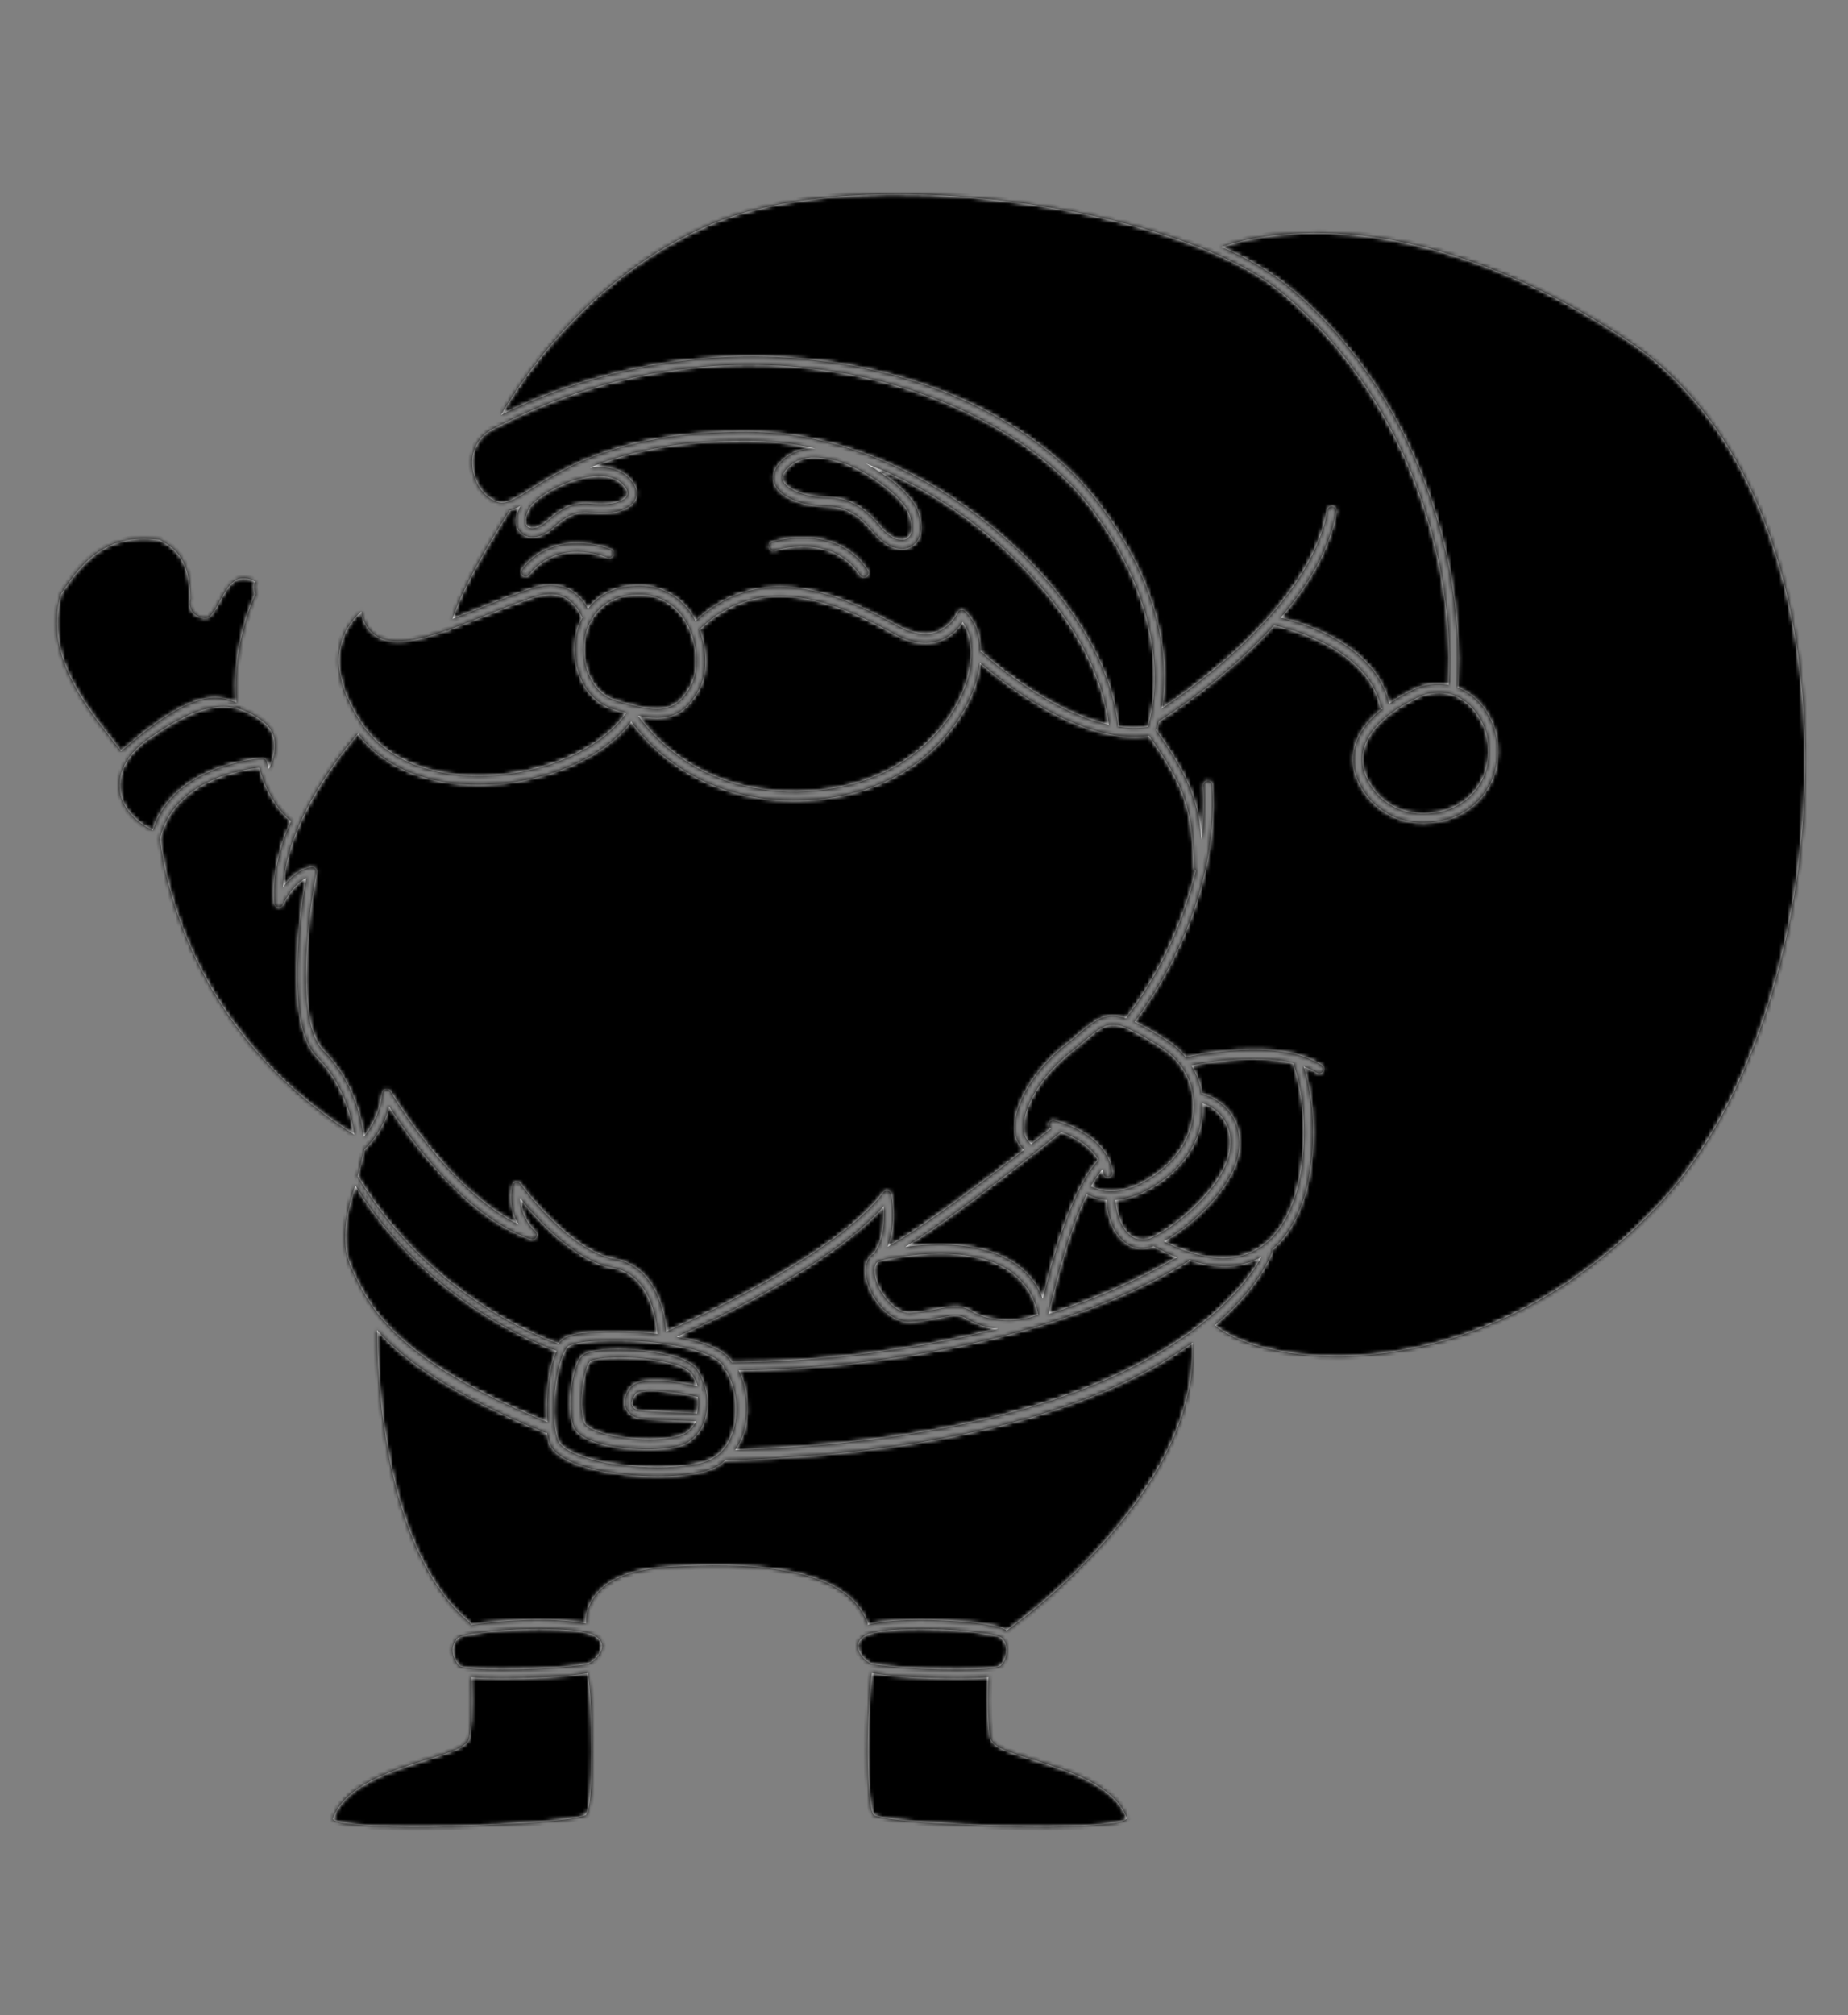
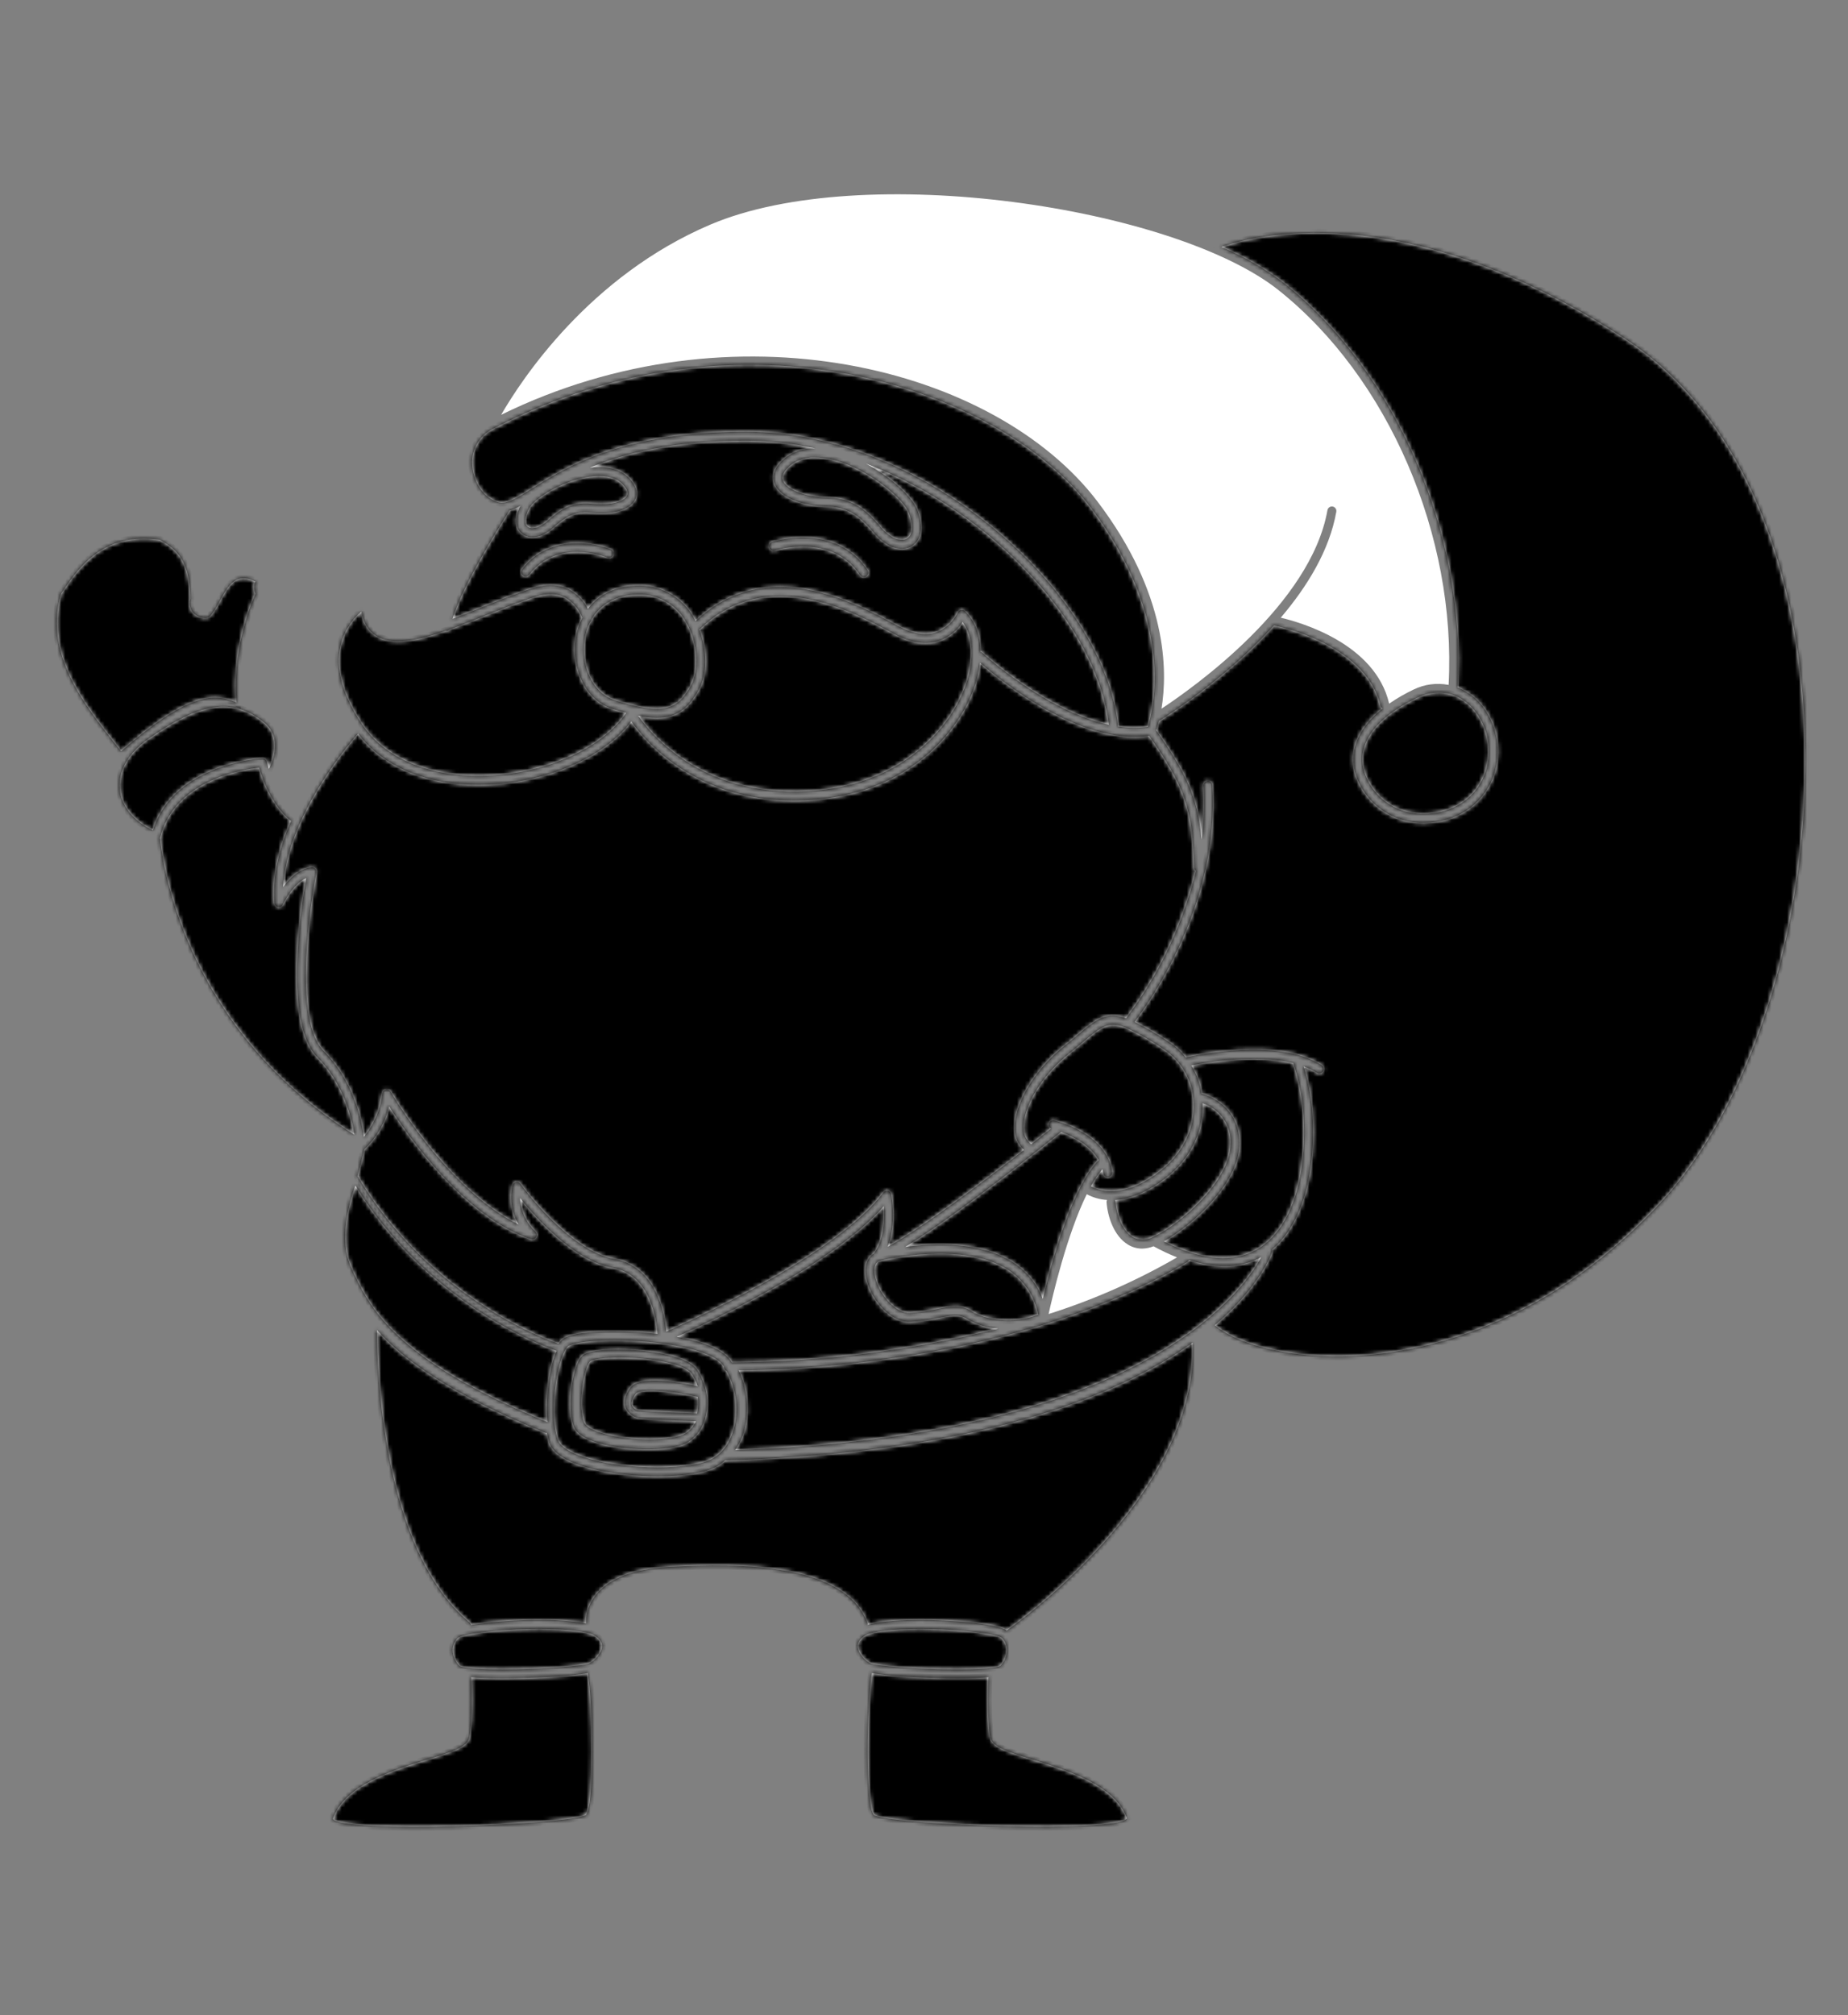
<svg xmlns="http://www.w3.org/2000/svg" version="1.1" x="0px" y="0px" viewBox="0 0 467.9 510.1" style="enable-background:new 0 0 467.9 510.1;" xml:space="preserve">
  <rect x="0" y="0" width="467.9" height="510.1" fill="#808080" stroke="none" />
  <path d="M77.532 222.238C74.054 223.831 71.676 228.875 71.648 228.932C71.542 229.16 71.364 229.346 71.14 229.462C70.917 229.578 70.662 229.617 70.414 229.573C70.167 229.529 69.941 229.404 69.772 229.218C69.603 229.032 69.5 228.795 69.48 228.545C68.925 221.524 70.833 214.334 73.673 207.801C72.683 207.045 68.236 203.254 65.592 194.305C61.434 194.745 44.097 197.455 40.529 212.119C40.773 215.13 45.172 259.401 89.742 287.211C89.002 282.676 86.81 274.077 80.407 267.685C71.736 259.027 76.185 229.882 77.532 222.238Z" fill="white" />
  <path d="M127.19 424.801C123.593 424.801 121.081 424.687 119.293 424.518C119.304 424.555 119.314 424.593 119.321 424.632C119.339 425.046 119.753 434.853 118.867 439.724C118.418 442.186 114.352 443.443 108.199 445.346C99.312 448.093 87.141 451.856 84.291 460.395C86.609 464.049 142.866 461.96 148.278 459.453C150.592 457.441 150.11 430.633 148.812 423.47C144.756 424.294 134.109 424.801 127.19 424.801Z" fill="white" />
  <path d="M66.378 191.956C66.638 191.94 66.896 192.015 67.106 192.168C67.317 192.322 67.468 192.543 67.533 192.795C67.703 193.423 67.883 194.023 68.07 194.6C69.093 192.616 71.556 186.691 66.828 182.834C57.893 175.545 48.992 179.05 37.525 187.062C32.512 190.565 29.887 195.198 30.324 199.774C30.732 204.042 33.791 207.79 38.716 210.158C43.993 193.247 66.148 191.968 66.378 191.956Z" fill="white" />
  <path d="M134.972 148.847C138.518 147.726 141.657 147.883 144.293 149.311C146.251 150.424 147.837 152.088 148.854 154.095C151.292 150.869 155.19 148.451 160.93 148.239C163.867 148.061 166.795 148.708 169.382 150.106C171.969 151.505 174.112 153.6 175.567 156.152C175.766 156.484 175.923 156.846 176.102 157.191C194.023 140.277 216.498 152.5 227.332 158.4C231.06 160.433 234.358 160.979 237.135 160.015C239.48 159.099 241.388 157.326 242.472 155.056C242.544 154.887 242.656 154.738 242.798 154.622C242.941 154.506 243.109 154.426 243.289 154.389C243.468 154.349 243.655 154.354 243.832 154.404C244.009 154.454 244.171 154.547 244.303 154.675C246.895 157.126 248.228 160.749 248.276 165C248.454 165.042 248.619 165.128 248.756 165.249C248.949 165.429 264.74 179.923 280.735 183.448C277.949 158.821 251.649 129.542 219.214 117.332C225.603 120.751 231.065 125.738 232.321 129.219C233.819 133.376 233.085 135.737 232.206 136.987C231.765 137.6 231.178 138.096 230.499 138.429C229.82 138.763 229.069 138.924 228.313 138.898C227.23 138.881 226.163 138.626 225.19 138.152C223.518 137.197 222.052 135.92 220.877 134.396C218.365 131.587 215.517 128.404 209.742 128.235C202.801 128.031 197.619 125.896 196.218 122.664C195.677 121.415 195.459 119.446 197.489 117.156C198.602 115.936 199.97 114.977 201.496 114.345C203.023 113.714 204.67 113.426 206.32 113.503C206.354 113.503 206.391 113.508 206.425 113.509C200.659 112.213 194.769 111.549 188.859 111.528C170.489 111.528 158.134 114.698 149.36 118.368C150.134 118.265 150.913 118.21 151.694 118.203C155.556 118.203 158.512 119.577 160.243 122.176C161.56 124.154 161.238 125.683 160.737 126.617C159.396 129.116 155.126 130.361 149.461 129.74C145.147 129.273 142.669 131.366 140.498 133.204C139.412 134.267 138.125 135.104 136.711 135.666C136.106 135.856 135.475 135.956 134.84 135.961C134.14 135.993 133.444 135.84 132.822 135.518C132.2 135.196 131.673 134.716 131.296 134.127C130.648 133.057 130.236 131.138 131.742 128.072C130.842 128.572 129.889 128.972 128.9 129.263C128.874 129.405 128.821 129.541 128.743 129.664C128.618 129.857 117.224 147.577 114.615 156.612C117.135 155.675 119.728 154.632 122.3 153.597C126.552 151.885 130.949 150.115 134.972 148.847ZM195.472 137.159C195.63 137.105 211.45 132.011 219.647 144.288C219.73 144.413 219.787 144.552 219.816 144.698C219.845 144.845 219.845 144.995 219.816 145.142C219.786 145.288 219.729 145.427 219.645 145.551C219.562 145.675 219.455 145.782 219.331 145.865C219.207 145.947 219.067 146.005 218.92 146.034C218.774 146.063 218.623 146.063 218.476 146.033C218.33 146.004 218.19 145.946 218.066 145.863C217.942 145.78 217.835 145.674 217.752 145.549C210.51 134.701 196.336 139.269 196.192 139.314C196.051 139.361 195.901 139.38 195.752 139.37C195.603 139.359 195.457 139.32 195.324 139.253C195.19 139.186 195.071 139.094 194.973 138.981C194.875 138.868 194.8 138.738 194.753 138.596C194.705 138.455 194.686 138.305 194.697 138.156C194.708 138.007 194.747 137.862 194.814 137.729C194.881 137.595 194.973 137.476 195.086 137.378C195.199 137.28 195.33 137.206 195.472 137.159ZM132.206 144.065C140.384 133.386 154.466 138.94 154.608 139C154.887 139.114 155.11 139.334 155.227 139.611C155.344 139.889 155.346 140.201 155.233 140.48C155.119 140.759 154.899 140.982 154.621 141.099C154.343 141.217 154.03 141.219 153.751 141.106C153.239 140.899 141.132 136.154 134.014 145.446C133.923 145.565 133.81 145.665 133.681 145.74C133.551 145.815 133.408 145.864 133.26 145.884C133.112 145.903 132.961 145.894 132.816 145.855C132.672 145.817 132.536 145.751 132.417 145.66C132.299 145.569 132.199 145.456 132.124 145.326C132.049 145.197 132 145.054 131.981 144.906C131.961 144.758 131.971 144.608 132.01 144.463C132.048 144.319 132.115 144.184 132.206 144.065V144.065Z" fill="white" />
  <path d="M198.309 121.762C199.125 123.647 203.072 125.765 209.809 125.962C216.562 126.161 219.896 129.888 222.577 132.882C223.557 134.167 224.77 135.256 226.153 136.093C226.826 136.423 227.563 136.605 228.313 136.625C228.703 136.646 229.092 136.57 229.446 136.406C229.8 136.241 230.108 135.991 230.343 135.68C231.136 134.553 231.076 132.479 230.179 129.99C228.534 125.431 216.192 115.777 206.321 115.777C204.994 115.707 203.667 115.929 202.436 116.428C201.204 116.927 200.098 117.69 199.195 118.664C198.201 119.784 197.903 120.826 198.309 121.762Z" fill="white" />
  <path d="M121.777 196.36C137.302 196.195 152.282 189.675 158.543 180.447C157.465 180.158 156.306 179.816 155.05 179.417C147.749 177.097 144.794 168.632 145.721 161.844C145.98 159.948 146.554 158.107 147.418 156.399C146.636 154.265 145.143 152.465 143.188 151.301C141.121 150.188 138.585 150.091 135.656 151.015C131.719 152.257 127.363 154.011 123.15 155.706C119.963 156.989 116.83 158.245 113.835 159.318C113.732 159.436 113.604 159.531 113.461 159.597C113.319 159.663 113.163 159.698 113.006 159.701C112.955 159.701 112.905 159.697 112.855 159.691C112.843 159.689 112.834 159.682 112.823 159.68C105.558 162.201 99.222 163.459 95.203 160.928C93.247 159.697 91.997 157.643 91.474 154.804C88.845 157.052 87 160.077 86.205 163.44C84.888 169.224 86.717 175.896 91.642 183.272C97.29 191.733 108.283 196.541 121.777 196.36Z" fill="white" />
  <path d="M136.6 412.287C125.641 412.287 116.9 413.663 115.927 414.573C115.456 415.038 115.097 415.605 114.879 416.231C114.661 416.856 114.59 417.523 114.671 418.18C114.823 419.509 115.42 420.747 116.365 421.694C116.458 421.75 117.861 422.529 127.189 422.529C137.454 422.529 147.979 421.618 149.15 421.045C150.481 420.38 152.358 418.504 152.416 416.709C152.45 415.631 151.771 414.679 150.396 413.878C148.685 412.882 143.529 412.287 136.6 412.287Z" fill="white" />
  <path d="M30.646 190.157C47.112 175.768 53.852 175.221 59.833 177.771C58.738 165.385 63.19 153.444 64.671 150.315C63.867 148.155 64.671 147.212 64.671 147.212C57.644 143.528 56.55 152.635 52.968 156.205C51.354 156.986 47.188 155.585 48.158 151.516C48.158 140.614 43.416 138.428 40.475 136.635C25.538 134.421 19.336 144.621 15.457 150.315C10.579 166.843 23.714 181.05 30.646 190.157Z" fill="white" />
  <path d="M134.838 133.688C135.246 133.683 135.651 133.617 136.039 133.492C137.15 133.008 138.162 132.322 139.023 131.47C141.395 129.462 144.409 126.908 149.705 127.48C150.526 127.571 151.351 127.617 152.176 127.619C156.19 127.619 158.213 126.5 158.728 125.542C158.866 125.19 158.904 124.807 158.836 124.434C158.768 124.062 158.598 123.716 158.344 123.435C157.038 121.472 154.799 120.476 151.692 120.476C144.553 120.476 135.568 125.648 133.922 128.774C132.974 130.576 132.726 132.099 133.242 132.952C133.422 133.202 133.663 133.402 133.943 133.531C134.222 133.66 134.531 133.714 134.838 133.688V133.688Z" fill="white" />
  <path d="M250.294 424.518C248.506 424.687 245.994 424.801 242.398 424.801H242.396C235.477 424.801 224.829 424.294 220.774 423.47C219.476 430.633 218.997 457.443 221.355 459.482C226.719 461.958 282.977 464.047 285.315 460.246C282.444 451.856 270.274 448.093 261.387 445.346C255.233 443.443 251.168 442.186 250.72 439.724C249.833 434.853 250.247 425.046 250.265 424.632C250.273 424.593 250.282 424.555 250.294 424.518V424.518Z" fill="white" />
  <path d="M232.989 412.287C226.061 412.287 220.904 412.882 219.193 413.877C217.818 414.679 217.139 415.631 217.173 416.709C217.231 418.504 219.108 420.38 220.439 421.045C221.609 421.618 232.135 422.529 242.4 422.529C251.728 422.529 253.131 421.75 253.261 421.661C254.187 420.718 254.77 419.492 254.918 418.18C254.999 417.523 254.928 416.855 254.71 416.23C254.492 415.604 254.133 415.037 253.66 414.572C252.689 413.663 243.948 412.287 232.989 412.287Z" fill="white" />
  <path d="M183.579 369.652C182.992 370.185 182.354 370.66 181.675 371.07C178.875 372.732 173.364 373.685 166.555 373.685C156.662 373.685 141.177 371.407 139.067 365.134C138.808 364.326 138.606 363.502 138.461 362.667C138.433 362.669 138.41 362.691 138.382 362.691C138.235 362.691 138.089 362.662 137.953 362.608C114.274 352.993 102.266 344.268 95.441 336.654C95.452 346.544 96.734 392.166 118.893 410.664C119.075 410.823 119.2 411.037 119.25 411.273C124.991 410.406 130.792 409.984 136.599 410.013C140.533 409.953 144.465 410.241 148.35 410.871C148.317 408.239 149.213 405.679 150.881 403.64C154.204 399.486 160.344 397.124 169.132 396.619C188.129 395.527 214.02 395.795 219.625 410.719C219.686 410.893 219.703 411.08 219.673 411.263C223.182 410.199 229.288 410.013 232.987 410.013C240.133 410.013 251.997 410.749 254.904 412.694C254.919 412.682 254.926 412.665 254.942 412.655C255.435 412.315 303.646 378.673 301.966 339.834C283.391 353.173 248.441 367.699 183.594 369.652H183.579Z" fill="white" />
  <path d="M411.617 85.864C354.719 48.734 316.259 59.965 309.281 62.521C314.917 64.884 320.232 67.946 325.103 71.634C353.63 94.304 371.284 135.42 369.034 173.945C369.033 173.964 369.023 173.979 369.021 173.998C371.902 175.123 374.362 177.115 376.059 179.698C377.754 182.241 378.805 185.158 379.122 188.196C379.438 191.235 379.011 194.305 377.876 197.142C375.068 203.996 368.442 208.253 360.584 208.253H360.582C358.029 208.317 355.492 207.834 353.142 206.836C350.791 205.838 348.683 204.349 346.959 202.468C343.427 198.399 342.038 193.952 342.943 189.611C343.716 185.903 346.158 182.426 350.075 179.321C349.933 179.247 349.808 179.144 349.708 179.019C349.609 178.893 349.538 178.748 349.5 178.592C345.871 163.066 323.559 158.494 322.561 158.298C310.476 171.758 295.733 181.084 293.444 182.493C293.177 183.565 292.928 184.354 292.757 184.852C300.252 195.591 303.228 201.52 304.228 212.484C304.821 207.971 304.983 203.413 304.711 198.871C304.702 198.722 304.722 198.572 304.771 198.431C304.819 198.29 304.895 198.159 304.994 198.048C305.093 197.936 305.213 197.844 305.347 197.779C305.481 197.713 305.627 197.674 305.776 197.665C305.926 197.656 306.075 197.676 306.217 197.724C306.358 197.773 306.489 197.848 306.601 197.947C306.713 198.046 306.804 198.166 306.87 198.3C306.936 198.434 306.974 198.579 306.984 198.728C308.838 228.329 291.482 253.111 287.276 258.646C290.187 260.116 293.008 261.756 295.725 263.558C297.468 264.68 299.012 266.082 300.295 267.709C300.38 267.655 300.472 267.613 300.568 267.584C301.498 267.365 323.481 262.334 334.637 269.619C334.89 269.784 335.067 270.042 335.128 270.337C335.19 270.632 335.132 270.939 334.967 271.192C334.802 271.444 334.543 271.62 334.248 271.682C333.953 271.744 333.645 271.686 333.392 271.521C332.353 270.869 331.247 270.33 330.093 269.913C331.155 273.436 331.868 277.055 332.221 280.718C333.443 296.823 329.695 309.816 322.147 316.231C322.191 316.421 322.184 316.619 322.127 316.805C321.857 317.614 318.905 325.76 307.591 335.436C312.579 339.641 324.143 343.561 340.03 343.272C356.761 342.984 389.422 337.587 420.192 304.67C447.268 275.706 461.86 219.87 455.679 168.888C451.07 130.885 435.423 101.4 411.617 85.864Z" fill="white" />
  <path d="M256.38 319.437C259.874 321.628 262.561 324.894 264.034 328.742C266.125 319.902 271.331 300.573 278.18 293.616C275.99 289.726 271.416 287.532 268.653 286.52C266.53 288.233 243.059 307.109 229.193 315.611C236.675 314.609 248.224 314.24 256.38 319.437Z" fill="white" />
  <path d="M295.399 297.983C290.187 302.111 285.769 303.513 282.336 303.73C282.394 303.85 282.43 303.979 282.442 304.112C282.679 307.415 284.113 311.47 286.787 313.084C287.537 313.511 288.382 313.743 289.245 313.76C290.108 313.776 290.962 313.575 291.727 313.176C298.494 310.219 311.159 299.153 311.543 289.944C311.751 287.626 311.166 285.307 309.884 283.363C308.602 281.42 306.698 279.968 304.483 279.243C304.759 286.359 301.468 293.179 295.399 297.983Z" fill="white" />
  <path d="M277.893 126.968C295.694 150.4 295.642 169.935 294.082 179.375C302.216 174.015 331.883 152.998 336.102 129.129C336.155 128.833 336.324 128.57 336.571 128.398C336.818 128.226 337.124 128.158 337.421 128.211C337.717 128.263 337.981 128.431 338.154 128.677C338.327 128.923 338.395 129.228 338.344 129.525C336.619 139.284 330.996 148.454 324.276 156.343C329.531 157.578 348.191 162.981 351.718 178.075C351.72 178.085 351.717 178.095 351.719 178.105C353.687 176.744 355.763 175.547 357.926 174.523C360.67 173.184 363.776 172.773 366.775 173.353C368.819 135.665 351.547 95.555 323.685 73.412C297.35 52.483 218.501 40.389 179.825 56.862C149.221 69.894 132.059 96.029 126.885 104.991C185.554 76.225 251.873 92.724 277.893 126.968Z" fill="white" />
  <path d="M345.173 190.073C344.418 193.695 345.631 197.466 348.681 200.978C350.192 202.613 352.036 203.905 354.089 204.767C356.143 205.63 358.357 206.043 360.584 205.979H360.585C366.005 205.979 372.84 203.431 375.769 196.28C376.765 193.789 377.14 191.094 376.862 188.426C376.583 185.757 375.66 183.197 374.171 180.964C371.738 177.347 368.146 175.272 364.315 175.272C362.438 175.295 360.59 175.74 358.909 176.574C350.974 180.363 346.225 185.031 345.173 190.073Z" fill="white" />
  <path d="M301.665 269.673C302.983 271.857 303.862 274.277 304.25 276.797C305.239 277.059 314.246 279.737 313.816 290.04C313.417 299.616 301.983 310.108 294.682 314.214C304.395 319.152 312.737 319.769 318.861 315.865C327.069 310.631 331.214 297.556 329.95 280.889C329.547 276.909 328.723 272.983 327.491 269.177C327.481 269.148 327.488 269.119 327.481 269.09C317.604 266.593 304.452 269.087 301.665 269.673Z" fill="white" />
  <path d="M294.499 265.472C291.554 263.459 288.452 261.688 285.221 260.175C285.137 260.153 285.055 260.122 284.978 260.081C280.612 258.371 278.775 259.895 274.33 263.663C273.28 264.555 272.099 265.556 270.724 266.655C263.682 272.279 258.84 280.363 259.211 285.873C259.218 286.599 259.392 287.314 259.718 287.963C260.045 288.612 260.516 289.178 261.096 289.616C263.278 287.902 265.006 286.527 266.088 285.663C265.854 285.526 265.678 285.309 265.591 285.053C265.504 284.797 265.512 284.518 265.613 284.268C265.715 284.017 265.903 283.811 266.144 283.688C266.385 283.564 266.663 283.531 266.926 283.595C267.469 283.722 280.253 286.81 281.6 296.661C281.64 296.96 281.56 297.263 281.377 297.503C281.194 297.743 280.924 297.9 280.625 297.941C280.573 297.948 280.522 297.951 280.47 297.951C280.195 297.951 279.929 297.851 279.722 297.67C279.515 297.49 279.38 297.24 279.343 296.968C279.287 296.62 279.21 296.275 279.114 295.936C278.003 297.275 277.029 298.722 276.207 300.255C277.941 301.248 284.299 303.872 293.986 296.203C299.543 291.803 302.542 285.57 302.215 279.103C302.123 276.378 301.374 273.716 300.031 271.343C298.688 268.969 296.79 266.955 294.499 265.472V265.472Z" fill="white" />
  <path d="M155.74 177.251C160.376 178.724 163.715 179.41 166.251 179.41C170.264 179.41 172.643 177.765 175.028 173.34C176.933 169.81 176.923 162.853 173.613 157.319C172.429 155.205 170.69 153.454 168.584 152.252C166.478 151.05 164.084 150.444 161.659 150.499C161.445 150.499 161.232 150.504 161.015 150.511C155.923 150.699 152.033 152.961 149.829 156.729C149.812 156.889 149.761 157.043 149.68 157.181C149.598 157.319 149.488 157.439 149.357 157.531C148.652 158.987 148.186 160.547 147.978 162.151C147.176 168.021 149.624 175.308 155.74 177.251Z" fill="white" />
  <path d="M302.34 219.571C301.96 204.176 299.692 198.765 290.96 186.248C273.221 188.736 252.746 171.803 248.136 167.749C247.895 169.845 247.425 171.909 246.733 173.902C242.713 185.613 229.994 200.076 207.377 202.297C205.148 202.516 203.001 202.619 200.941 202.619C175.882 202.62 163.242 187.467 159.829 182.6C152.843 191.947 137.544 198.465 121.803 198.633C108.056 198.804 96.921 194.049 90.645 185.676C86.912 189.989 72.598 207.575 71.707 224.477C73.316 222.307 75.773 219.871 78.857 219.528C79.034 219.508 79.215 219.53 79.382 219.593C79.55 219.655 79.7 219.757 79.82 219.889C79.941 220.02 80.03 220.178 80.078 220.35C80.126 220.522 80.134 220.703 80.1 220.878C80.028 221.24 73.072 257.145 82.019 266.078C89.366 273.414 91.52 283.179 92.143 287.721C94.716 284.589 96.338 280.787 96.817 276.764C96.846 276.528 96.949 276.306 97.112 276.132C97.274 275.957 97.487 275.838 97.721 275.79C97.954 275.743 98.197 275.77 98.415 275.869C98.632 275.967 98.813 276.13 98.932 276.337C99.087 276.604 113.559 301.363 131.296 309.909C129.532 306.939 128.977 303.407 129.744 300.04C129.794 299.827 129.904 299.632 130.061 299.48C130.219 299.327 130.417 299.224 130.633 299.181C130.848 299.139 131.071 299.159 131.275 299.24C131.479 299.321 131.655 299.459 131.782 299.637C131.902 299.806 143.93 316.55 155.599 318.669C166.222 320.597 168.3 332.55 168.706 337.03C176.423 333.627 211.98 317.37 223.646 301.841C223.778 301.665 223.958 301.531 224.165 301.455C224.372 301.379 224.597 301.365 224.811 301.415C225.026 301.464 225.222 301.574 225.375 301.733C225.528 301.891 225.632 302.09 225.674 302.306C225.744 302.663 227.067 309.762 224.788 315.544C233.543 310.792 249.569 298.623 259.265 291.05C258.561 290.41 257.992 289.636 257.593 288.773C257.193 287.91 256.971 286.975 256.94 286.025C256.522 279.828 261.722 270.935 269.302 264.879C270.657 263.796 271.822 262.809 272.857 261.932C277.76 257.769 280.171 256.012 285.101 257.746C293.471 246.634 299.492 233.939 302.797 220.432C302.661 220.332 302.549 220.203 302.47 220.054C302.391 219.905 302.346 219.74 302.34 219.571Z" fill="white" />
  <path d="M207.153 200.035C228.696 197.919 240.778 184.238 244.579 173.165C246.746 166.854 246.398 161.007 243.734 157.448C242.362 159.612 240.316 161.265 237.911 162.154C234.499 163.349 230.57 162.754 226.242 160.396C215.823 154.724 194.146 142.922 177.38 159.102C177.285 159.189 177.176 159.259 177.057 159.309C179.051 164.485 179.143 170.504 177.033 174.417C174.249 179.578 171.125 181.683 166.25 181.683C164.687 181.662 163.129 181.489 161.6 181.166C164.809 185.819 178.603 202.824 207.153 200.035Z" fill="white" />
  <path d="M221.668 323.543C222.763 327.796 226.818 332.475 230.367 332.296C232.593 332.168 234.804 331.86 236.979 331.373C240.447 330.683 243.439 330.086 246.121 331.94C249.142 334.028 256.941 335.241 262.837 332.735C262.403 330.415 261.498 328.208 260.177 326.251C258.856 324.293 257.148 322.627 255.157 321.354C243.695 314.048 224.119 318.764 222.5 319.174C220.958 320.016 221.399 322.501 221.668 323.543Z" fill="white" />
  <path d="M134.665 123.673C143.23 118.28 157.566 109.254 188.858 109.254C235.148 109.254 279.874 150.845 283.078 183.877C285.58 184.275 288.126 184.31 290.638 183.981C291.904 180.014 297.834 156.978 276.077 128.341C253.56 98.707 188.421 75.363 124.686 108.614C122.946 109.504 121.525 110.911 120.621 112.643C119.717 114.374 119.374 116.343 119.64 118.277C120.073 122.514 122.748 126.149 126.145 127.118C128.243 127.72 130.797 126.108 134.665 123.673Z" fill="white" />
  <path d="M141.44 340.119C141.796 339.532 142.282 339.035 142.86 338.666C145.552 337.138 152.596 336.973 155.5 336.973C159.166 336.985 162.829 337.202 166.471 337.623C166.213 334.04 164.651 322.622 155.192 320.904C145.245 319.099 135.555 308.131 131.68 303.259C131.846 306.458 133.219 309.475 135.522 311.704C135.715 311.88 135.843 312.116 135.882 312.374C135.922 312.631 135.872 312.895 135.74 313.12C135.608 313.345 135.403 313.518 135.159 313.61C134.914 313.702 134.646 313.707 134.398 313.625C117.461 307.988 103.156 287.338 98.519 280.023C97.533 284.171 95.364 287.945 92.276 290.888C91.62 293.678 90.829 296.542 90.523 297.628C109.002 329.062 139.948 339.626 141.44 340.119Z" fill="white" />
  <path d="M275.158 302.267C270.077 312.599 266.421 328.389 265.502 332.589C276.832 329.003 287.738 324.195 298.027 318.251C295.987 317.441 294 316.505 292.077 315.446C291.158 315.809 290.181 316.007 289.192 316.032C287.929 316.035 286.689 315.688 285.612 315.029C282.01 312.857 280.431 307.878 280.174 304.274C280.165 304.082 280.206 303.89 280.294 303.718C278.497 303.609 276.745 303.114 275.158 302.267Z" fill="white" />
  <path d="M171.365 338.345C177.345 339.434 182.779 341.277 184.935 344.265C185.065 344.445 185.172 344.65 185.296 344.837C208.039 344.699 230.683 341.829 252.739 336.288C249.941 336.106 247.227 335.256 244.825 333.809C242.939 332.505 240.626 332.967 237.427 333.604C235.135 334.114 232.804 334.436 230.459 334.567C225.594 334.778 220.805 329.319 219.463 324.11C218.654 320.966 219.325 318.464 221.231 317.296C223.914 313.843 223.997 308.477 223.755 305.313C211.112 319.797 181.328 333.888 171.365 338.345Z" fill="white" />
  <path d="M138.611 359.953C138.049 353.926 139.033 346.362 140.889 341.904C137.029 340.556 108.141 329.659 89.987 300.091C88.465 304.239 85.673 313.732 88.876 320.724L88.978 320.947C93.427 330.666 99.527 343.955 138.611 359.953Z" fill="white" />
  <path d="M319.336 318.206C316.482 319.716 313.293 320.487 310.063 320.448C307.003 320.401 303.969 319.88 301.07 318.905C300.981 319.103 300.836 319.271 300.653 319.388C257.543 345.264 198.988 346.813 187.061 346.849C189.092 351.227 189.685 356.134 188.754 360.868C188.313 363.079 187.429 365.179 186.155 367.041C287.937 363.49 314.115 327.824 319.336 318.206Z" fill="white" />
  <path d="M164.376 364.315C168.527 364.315 171.935 363.763 173.496 362.838C174.688 362.105 175.631 361.028 176.2 359.75C173.302 359.649 164.816 359.328 162.264 358.996C161.464 358.948 160.69 358.689 160.022 358.246C159.354 357.803 158.816 357.19 158.462 356.472C157.813 354.95 158.216 353.085 159.598 351.22C161.976 348.008 172.301 349.892 176.641 350.853C176.299 349.724 175.778 348.656 175.099 347.69C173.188 345.041 164.348 343.611 157 343.611C152.896 343.611 150.278 344.054 149.505 344.493C148.224 345.264 146.094 354.721 147.836 359.902C148.64 362.294 156.215 364.315 164.376 364.315Z" fill="white" />
  <path d="M141.227 364.41C142.524 368.271 153.887 371.411 166.557 371.411C172.874 371.411 178.091 370.553 180.514 369.117C184.055 367.015 185.47 363.36 186.032 360.664C186.966 356.012 186.239 351.182 183.979 347.009C183.763 346.925 183.578 346.776 183.449 346.584C183.321 346.391 183.254 346.164 183.259 345.932C183.26 345.915 183.268 345.901 183.269 345.884C183.205 345.79 183.152 345.685 183.086 345.594C180.08 341.427 166.933 339.247 155.499 339.247C148.816 339.247 145.12 339.998 143.985 340.642C141.633 341.977 138.584 356.549 141.227 364.41ZM147.887 342.778C149.762 341.713 154.54 341.598 156.508 341.598C162.57 341.598 173.593 342.655 176.455 346.621C177.581 348.299 178.363 350.184 178.755 352.167C179.147 354.15 179.141 356.19 178.737 358.171C178.499 359.573 177.969 360.909 177.182 362.095C176.395 363.28 175.367 364.287 174.167 365.052C171.531 366.616 166.593 366.849 163.884 366.849C158.111 366.849 146.771 365.602 145.185 360.886C143.393 355.552 145.059 344.383 147.887 342.778Z" fill="white" />
  <path d="M160.937 352.832C160.068 354.006 159.75 355.102 160.064 355.842C160.269 356.192 160.56 356.483 160.911 356.686C161.262 356.89 161.66 356.999 162.065 357.003C164.745 357.35 174.776 357.705 176.492 357.764C176.496 357.746 176.504 357.725 176.508 357.708C176.783 356.335 176.835 354.927 176.662 353.539C176.624 353.54 176.586 353.539 176.548 353.536C169.94 351.981 162.09 351.269 160.937 352.832Z" fill="white" />
  <mask id="path-27-inside-1_2995_11744" fill="white">
    <path d="M77.532 222.238C74.053 223.831 71.675 228.875 71.648 228.932C71.542 229.16 71.363 229.346 71.14 229.462C70.917 229.578 70.662 229.617 70.414 229.573C70.167 229.529 69.941 229.404 69.772 229.218C69.603 229.032 69.5 228.795 69.48 228.545C68.925 221.524 70.833 214.334 73.673 207.801C72.683 207.045 68.236 203.254 65.592 194.305C61.434 194.745 44.096 197.455 40.529 212.119C40.773 215.13 45.172 259.401 89.742 287.211C89.002 282.676 86.809 274.077 80.407 267.685C71.736 259.027 76.185 229.882 77.532 222.238Z" />
    <path d="M127.191 424.802C123.594 424.802 121.082 424.687 119.294 424.518C119.305 424.555 119.315 424.593 119.322 424.632C119.34 425.046 119.754 434.853 118.868 439.724C118.419 442.186 114.353 443.444 108.2 445.346C99.313 448.094 87.142 451.857 84.292 460.395C86.61 464.049 142.867 461.96 148.279 459.454C150.593 457.442 150.111 430.633 148.813 423.47C144.757 424.294 134.11 424.802 127.191 424.802Z" />
    <path d="M66.377 191.956C66.637 191.941 66.895 192.016 67.105 192.169C67.316 192.322 67.467 192.543 67.532 192.796C67.702 193.424 67.882 194.024 68.069 194.601C69.092 192.616 71.555 186.691 66.827 182.834C57.892 175.546 48.99 179.05 37.524 187.062C32.511 190.566 29.886 195.199 30.323 199.774C30.73 204.042 33.79 207.791 38.715 210.158C43.992 193.247 66.147 191.968 66.377 191.956Z" />
    <path d="M134.972 148.847C138.518 147.726 141.657 147.883 144.293 149.311C146.251 150.424 147.837 152.088 148.854 154.095C151.292 150.869 155.19 148.451 160.93 148.239C163.867 148.061 166.795 148.708 169.382 150.106C171.969 151.505 174.112 153.6 175.567 156.153C175.766 156.485 175.923 156.846 176.102 157.192C194.022 140.277 216.498 152.5 227.332 158.4C231.06 160.433 234.358 160.979 237.135 160.016C239.48 159.099 241.388 157.326 242.472 155.056C242.544 154.887 242.656 154.738 242.798 154.622C242.94 154.506 243.109 154.426 243.289 154.389C243.468 154.349 243.655 154.355 243.832 154.404C244.009 154.454 244.17 154.547 244.303 154.675C246.895 157.126 248.228 160.749 248.276 165C248.454 165.042 248.619 165.128 248.756 165.249C248.949 165.429 264.74 179.923 280.734 183.448C277.949 158.822 251.649 129.542 219.214 117.332C225.603 120.751 231.065 125.738 232.32 129.219C233.819 133.376 233.085 135.737 232.206 136.987C231.764 137.6 231.178 138.096 230.499 138.43C229.82 138.763 229.069 138.924 228.313 138.898C227.229 138.881 226.163 138.626 225.19 138.152C223.518 137.197 222.052 135.92 220.877 134.396C218.365 131.587 215.516 128.404 209.742 128.235C202.8 128.031 197.619 125.896 196.218 122.664C195.676 121.415 195.458 119.446 197.489 117.156C198.601 115.936 199.97 114.977 201.496 114.345C203.023 113.714 204.67 113.426 206.32 113.503C206.354 113.503 206.391 113.508 206.425 113.509C200.659 112.213 194.769 111.549 188.859 111.528C170.489 111.528 158.133 114.698 149.36 118.368C150.134 118.265 150.913 118.21 151.694 118.203C155.556 118.203 158.512 119.577 160.243 122.177C161.559 124.155 161.238 125.683 160.737 126.617C159.396 129.117 155.126 130.361 149.46 129.74C145.147 129.273 142.669 131.367 140.498 133.204C139.412 134.268 138.125 135.105 136.711 135.666C136.105 135.856 135.475 135.956 134.84 135.961C134.14 135.993 133.444 135.84 132.822 135.518C132.2 135.196 131.673 134.717 131.296 134.127C130.648 133.057 130.236 131.138 131.742 128.072C130.842 128.572 129.889 128.972 128.9 129.263C128.874 129.405 128.821 129.541 128.743 129.664C128.618 129.857 117.224 147.577 114.615 156.612C117.135 155.675 119.728 154.632 122.3 153.597C126.552 151.886 130.949 150.115 134.972 148.847ZM195.472 137.159C195.63 137.105 211.45 132.011 219.647 144.288C219.729 144.413 219.787 144.552 219.816 144.698C219.845 144.845 219.845 144.996 219.816 145.142C219.786 145.288 219.728 145.427 219.645 145.551C219.562 145.675 219.455 145.782 219.331 145.865C219.206 145.948 219.067 146.005 218.92 146.034C218.774 146.063 218.623 146.063 218.476 146.034C218.33 146.004 218.19 145.946 218.066 145.863C217.942 145.78 217.835 145.674 217.752 145.55C210.51 134.701 196.336 139.269 196.192 139.314C196.05 139.362 195.901 139.38 195.752 139.37C195.603 139.359 195.457 139.32 195.323 139.253C195.19 139.186 195.07 139.094 194.973 138.981C194.875 138.869 194.8 138.738 194.753 138.596C194.705 138.455 194.686 138.305 194.697 138.156C194.707 138.007 194.747 137.862 194.814 137.729C194.881 137.595 194.973 137.476 195.086 137.378C195.199 137.281 195.33 137.206 195.472 137.159ZM132.206 144.065C140.384 133.386 154.465 138.94 154.608 139C154.887 139.114 155.11 139.334 155.227 139.611C155.344 139.889 155.346 140.202 155.232 140.481C155.119 140.76 154.899 140.982 154.621 141.099C154.343 141.217 154.03 141.219 153.751 141.106C153.239 140.9 141.132 136.154 134.014 145.446C133.923 145.565 133.81 145.665 133.681 145.74C133.551 145.815 133.408 145.864 133.26 145.884C133.112 145.904 132.961 145.894 132.816 145.856C132.672 145.817 132.536 145.751 132.417 145.66C132.298 145.569 132.199 145.456 132.124 145.327C132.049 145.197 132 145.054 131.981 144.906C131.961 144.758 131.971 144.608 132.01 144.463C132.048 144.319 132.115 144.184 132.206 144.065Z" />
    <path d="M198.309 121.762C199.125 123.647 203.073 125.765 209.81 125.962C216.562 126.161 219.897 129.887 222.577 132.882C223.557 134.166 224.77 135.255 226.153 136.092C226.827 136.423 227.563 136.605 228.314 136.625C228.704 136.646 229.093 136.57 229.447 136.405C229.801 136.24 230.109 135.991 230.344 135.679C231.136 134.553 231.076 132.479 230.179 129.989C228.535 125.43 216.192 115.776 206.321 115.776C204.994 115.706 203.668 115.929 202.436 116.428C201.204 116.927 200.098 117.69 199.195 118.664C198.201 119.784 197.903 120.826 198.309 121.762Z" />
    <path d="M121.777 196.36C137.302 196.195 152.282 189.675 158.543 180.447C157.464 180.158 156.306 179.816 155.049 179.417C147.749 177.097 144.794 168.632 145.721 161.844C145.98 159.948 146.553 158.107 147.418 156.399C146.636 154.265 145.142 152.465 143.188 151.301C141.121 150.188 138.585 150.091 135.656 151.015C131.719 152.257 127.363 154.011 123.15 155.706C119.962 156.989 116.83 158.245 113.835 159.318C113.732 159.436 113.604 159.532 113.461 159.597C113.318 159.663 113.163 159.699 113.006 159.701C112.955 159.701 112.905 159.697 112.855 159.691C112.843 159.689 112.834 159.682 112.823 159.68C105.558 162.201 99.222 163.459 95.202 160.929C93.247 159.697 91.997 157.643 91.474 154.804C88.845 157.053 87 160.077 86.205 163.44C84.888 169.224 86.717 175.896 91.642 183.272C97.29 191.733 108.283 196.541 121.777 196.36Z" />
    <path d="M136.601 412.286C125.641 412.286 116.901 413.663 115.928 414.573C115.456 415.038 115.098 415.605 114.88 416.23C114.662 416.856 114.591 417.523 114.672 418.18C114.823 419.508 115.42 420.747 116.366 421.694C116.458 421.749 117.862 422.529 127.19 422.529C137.455 422.529 147.98 421.617 149.15 421.044C150.482 420.38 152.359 418.504 152.417 416.709C152.451 415.631 151.772 414.678 150.396 413.878C148.686 412.881 143.529 412.286 136.601 412.286Z" />
    <path d="M30.646 190.157C47.112 175.768 53.852 175.222 59.833 177.771C58.739 165.386 63.191 153.444 64.672 150.315C63.867 148.155 64.672 147.213 64.672 147.213C57.645 143.529 56.55 152.636 52.969 156.205C51.355 156.987 47.188 155.585 48.159 151.517C48.159 140.614 43.416 138.429 40.475 136.635C25.538 134.422 19.337 144.621 15.458 150.315C10.579 166.843 23.714 181.05 30.646 190.157Z" />
    <path d="M134.84 133.687C135.248 133.682 135.653 133.617 136.041 133.492C137.152 133.007 138.164 132.321 139.025 131.47C141.397 129.461 144.411 126.907 149.707 127.48C150.528 127.571 151.353 127.617 152.178 127.619C156.192 127.619 158.215 126.5 158.73 125.542C158.868 125.19 158.906 124.806 158.838 124.434C158.77 124.062 158.6 123.716 158.346 123.435C157.04 121.471 154.801 120.476 151.694 120.476C144.555 120.476 135.57 125.647 133.924 128.773C132.976 130.576 132.728 132.099 133.244 132.951C133.423 133.202 133.665 133.401 133.944 133.53C134.224 133.659 134.533 133.713 134.84 133.687Z" />
-     <path d="M250.295 424.518C248.507 424.687 245.996 424.802 242.4 424.802H242.397C235.479 424.802 224.831 424.294 220.776 423.47C219.478 430.633 218.998 457.443 221.357 459.482C226.72 461.958 282.978 464.047 285.316 460.246C282.446 451.857 270.275 448.094 261.388 445.346C255.235 443.444 251.169 442.186 250.721 439.724C249.834 434.853 250.249 425.046 250.266 424.632C250.274 424.593 250.283 424.555 250.295 424.518Z" />
+     <path d="M250.295 424.518H242.397C235.479 424.802 224.831 424.294 220.776 423.47C219.478 430.633 218.998 457.443 221.357 459.482C226.72 461.958 282.978 464.047 285.316 460.246C282.446 451.857 270.275 448.094 261.388 445.346C255.235 443.444 251.169 442.186 250.721 439.724C249.834 434.853 250.249 425.046 250.266 424.632C250.274 424.593 250.283 424.555 250.295 424.518Z" />
    <path d="M232.989 412.286C226.061 412.286 220.904 412.881 219.193 413.877C217.818 414.678 217.139 415.631 217.173 416.709C217.231 418.504 219.108 420.38 220.439 421.044C221.609 421.617 232.135 422.529 242.4 422.529C251.728 422.529 253.131 421.749 253.261 421.661C254.187 420.717 254.77 419.492 254.918 418.18C254.999 417.522 254.928 416.855 254.71 416.23C254.492 415.604 254.133 415.037 253.66 414.572C252.689 413.663 243.948 412.286 232.989 412.286Z" />
    <path d="M183.58 369.652C182.993 370.185 182.355 370.66 181.676 371.071C178.876 372.732 173.365 373.685 166.557 373.685C156.663 373.685 141.178 371.407 139.068 365.134C138.809 364.327 138.607 363.502 138.462 362.667C138.434 362.669 138.411 362.691 138.383 362.691C138.236 362.691 138.09 362.663 137.954 362.608C114.275 352.993 102.267 344.268 95.443 336.654C95.453 346.544 96.735 392.166 118.894 410.664C119.076 410.823 119.201 411.037 119.251 411.273C124.992 410.406 130.793 409.984 136.6 410.013C140.534 409.953 144.467 410.241 148.351 410.871C148.318 408.239 149.214 405.679 150.882 403.64C154.205 399.486 160.345 397.124 169.134 396.619C188.13 395.527 214.021 395.796 219.626 410.719C219.688 410.893 219.704 411.08 219.675 411.263C223.183 410.2 229.289 410.013 232.988 410.013C240.134 410.013 251.999 410.749 254.905 412.694C254.92 412.683 254.927 412.665 254.943 412.655C255.437 412.315 303.647 378.673 301.967 339.834C283.393 353.173 248.442 367.699 183.595 369.652H183.58Z" />
    <path d="M411.619 85.864C354.721 48.734 316.261 59.965 309.283 62.521C314.919 64.884 320.234 67.946 325.105 71.634C353.632 94.304 371.286 135.42 369.036 173.945C369.035 173.964 369.024 173.979 369.022 173.998C371.904 175.123 374.363 177.115 376.061 179.698C377.756 182.241 378.807 185.158 379.123 188.197C379.44 191.235 379.012 194.305 377.878 197.142C375.069 203.996 368.443 208.253 360.586 208.253H360.583C358.03 208.317 355.493 207.834 353.143 206.836C350.793 205.838 348.685 204.349 346.96 202.468C343.428 198.399 342.04 193.952 342.945 189.611C343.718 185.903 346.159 182.426 350.077 179.321C349.935 179.247 349.809 179.145 349.71 179.019C349.611 178.893 349.54 178.748 349.502 178.592C345.873 163.066 323.561 158.494 322.563 158.298C310.478 171.758 295.734 181.084 293.445 182.493C293.179 183.565 292.93 184.354 292.758 184.852C300.253 195.591 303.229 201.52 304.23 212.484C304.823 207.971 304.985 203.413 304.713 198.871C304.704 198.722 304.724 198.572 304.772 198.431C304.821 198.29 304.897 198.16 304.996 198.048C305.094 197.936 305.214 197.844 305.349 197.779C305.483 197.713 305.629 197.674 305.778 197.665C305.927 197.656 306.077 197.676 306.218 197.724C306.36 197.773 306.49 197.848 306.602 197.947C306.715 198.046 306.806 198.166 306.872 198.3C306.937 198.434 306.976 198.58 306.985 198.729C308.839 228.329 291.484 253.111 287.278 258.646C290.189 260.116 293.01 261.756 295.727 263.558C297.47 264.68 299.014 266.082 300.297 267.709C300.381 267.655 300.473 267.613 300.57 267.584C301.5 267.365 323.483 262.334 334.639 269.619C334.891 269.784 335.068 270.042 335.13 270.337C335.192 270.632 335.134 270.939 334.969 271.192C334.804 271.444 334.545 271.62 334.25 271.682C333.954 271.744 333.646 271.686 333.394 271.521C332.355 270.869 331.249 270.33 330.095 269.913C331.157 273.436 331.869 277.055 332.223 280.718C333.445 296.823 329.697 309.816 322.149 316.231C322.193 316.421 322.186 316.619 322.128 316.805C321.858 317.614 318.907 325.76 307.592 335.436C312.581 339.641 324.145 343.561 340.032 343.272C356.762 342.984 389.424 337.587 420.194 304.67C447.27 275.706 461.862 219.87 455.68 168.888C451.072 130.885 435.424 101.4 411.619 85.864Z" />
    <path d="M256.381 319.437C259.876 321.628 262.562 324.894 264.036 328.742C266.127 319.902 271.333 300.573 278.182 293.616C275.991 289.726 271.418 287.532 268.654 286.52C266.532 288.233 243.061 307.11 229.195 315.611C236.677 314.609 248.226 314.24 256.381 319.437Z" />
    <path d="M295.4 297.983C290.188 302.111 285.77 303.513 282.337 303.73C282.395 303.85 282.431 303.979 282.443 304.112C282.68 307.415 284.114 311.47 286.788 313.084C287.537 313.511 288.383 313.743 289.246 313.76C290.109 313.776 290.963 313.575 291.728 313.176C298.495 310.219 311.16 299.153 311.544 289.944C311.752 287.626 311.167 285.307 309.885 283.363C308.603 281.42 306.699 279.968 304.484 279.243C304.759 286.359 301.469 293.179 295.4 297.983Z" />
    <path d="M277.893 126.968C295.694 150.4 295.642 169.935 294.082 179.375C302.216 174.015 331.883 152.998 336.102 129.129C336.155 128.833 336.324 128.57 336.571 128.398C336.818 128.226 337.123 128.158 337.42 128.211C337.717 128.263 337.981 128.431 338.154 128.677C338.327 128.923 338.395 129.228 338.343 129.525C336.619 139.284 330.996 148.455 324.276 156.343C329.531 157.578 348.19 162.981 351.718 178.075C351.72 178.085 351.716 178.095 351.718 178.105C353.687 176.744 355.762 175.547 357.926 174.523C360.67 173.184 363.776 172.773 366.775 173.353C368.818 135.665 351.547 95.555 323.685 73.412C297.349 52.483 218.5 40.389 179.825 56.862C149.22 69.894 132.059 96.029 126.885 104.991C185.554 76.225 251.873 92.724 277.893 126.968Z" />
    <path d="M345.174 190.073C344.419 193.695 345.632 197.466 348.681 200.978C350.192 202.612 352.036 203.904 354.09 204.767C356.143 205.629 358.358 206.043 360.584 205.978H360.585C366.005 205.978 372.84 203.431 375.77 196.28C376.766 193.789 377.141 191.093 376.862 188.425C376.584 185.757 375.66 183.196 374.171 180.964C371.738 177.346 368.146 175.271 364.315 175.271C362.438 175.295 360.59 175.74 358.909 176.574C350.975 180.362 346.225 185.031 345.174 190.073Z" />
    <path d="M301.666 269.673C302.985 271.857 303.863 274.277 304.252 276.797C305.24 277.059 314.248 279.737 313.818 290.04C313.418 299.616 301.984 310.108 294.683 314.214C304.397 319.152 312.739 319.769 318.863 315.865C327.071 310.631 331.215 297.556 329.951 280.889C329.548 276.909 328.724 272.983 327.492 269.177C327.483 269.148 327.489 269.119 327.482 269.09C317.605 266.593 304.453 269.087 301.666 269.673Z" />
    <path d="M294.5 265.471C291.555 263.459 288.452 261.688 285.222 260.175C285.137 260.153 285.056 260.121 284.979 260.081C280.613 258.371 278.776 259.895 274.331 263.663C273.281 264.555 272.099 265.556 270.725 266.655C263.682 272.279 258.841 280.363 259.212 285.873C259.219 286.599 259.392 287.314 259.719 287.963C260.045 288.612 260.517 289.177 261.096 289.616C263.279 287.902 265.007 286.527 266.088 285.662C265.855 285.525 265.678 285.309 265.591 285.053C265.504 284.797 265.512 284.518 265.614 284.268C265.715 284.017 265.904 283.811 266.145 283.688C266.386 283.564 266.663 283.531 266.926 283.595C267.47 283.722 280.254 286.81 281.6 296.661C281.641 296.96 281.561 297.263 281.378 297.503C281.195 297.743 280.924 297.9 280.625 297.941C280.574 297.948 280.522 297.951 280.471 297.951C280.195 297.951 279.93 297.851 279.723 297.67C279.515 297.489 279.381 297.24 279.343 296.968C279.287 296.62 279.211 296.275 279.115 295.936C278.004 297.275 277.03 298.722 276.208 300.254C277.941 301.247 284.299 303.872 293.987 296.203C299.544 291.803 302.543 285.57 302.215 279.103C302.124 276.378 301.375 273.716 300.032 271.342C298.688 268.969 296.79 266.955 294.5 265.471Z" />
    <path d="M155.74 177.251C160.376 178.724 163.716 179.41 166.251 179.41C170.264 179.41 172.643 177.765 175.029 173.34C176.933 169.81 176.923 162.853 173.613 157.319C172.429 155.205 170.691 153.453 168.584 152.252C166.478 151.05 164.084 150.444 161.659 150.499C161.445 150.499 161.232 150.503 161.015 150.511C155.924 150.699 152.033 152.96 149.829 156.729C149.812 156.889 149.761 157.043 149.68 157.181C149.599 157.319 149.489 157.438 149.357 157.531C148.652 158.987 148.186 160.547 147.978 162.151C147.176 168.021 149.624 175.308 155.74 177.251Z" />
    <path d="M302.341 219.572C301.961 204.177 299.693 198.765 290.961 186.248C273.221 188.736 252.747 171.804 248.137 167.749C247.896 169.846 247.426 171.909 246.734 173.903C242.714 185.614 229.995 200.076 207.378 202.297C205.149 202.516 203.002 202.619 200.942 202.619C175.883 202.62 163.243 187.467 159.83 182.6C152.844 191.947 137.545 198.466 121.804 198.633C108.057 198.804 96.922 194.049 90.646 185.676C86.913 189.989 72.599 207.575 71.708 224.477C73.317 222.307 75.774 219.872 78.858 219.529C79.035 219.508 79.216 219.53 79.383 219.593C79.551 219.656 79.701 219.757 79.821 219.889C79.942 220.021 80.031 220.179 80.079 220.351C80.127 220.522 80.135 220.703 80.1 220.878C80.029 221.24 73.073 257.145 82.019 266.078C89.367 273.414 91.521 283.179 92.144 287.721C94.717 284.589 96.339 280.787 96.818 276.764C96.847 276.528 96.95 276.307 97.112 276.132C97.275 275.957 97.488 275.838 97.722 275.791C97.955 275.743 98.198 275.771 98.416 275.869C98.633 275.967 98.814 276.131 98.933 276.337C99.088 276.604 113.56 301.364 131.297 309.909C129.533 306.939 128.978 303.407 129.745 300.041C129.795 299.827 129.905 299.633 130.062 299.48C130.22 299.328 130.418 299.224 130.634 299.181C130.849 299.139 131.072 299.159 131.276 299.24C131.48 299.321 131.656 299.459 131.783 299.638C131.903 299.806 143.931 316.55 155.6 318.669C166.223 320.597 168.301 332.55 168.707 337.03C176.424 333.627 211.981 317.37 223.647 301.841C223.779 301.665 223.959 301.531 224.166 301.455C224.373 301.38 224.598 301.366 224.812 301.415C225.027 301.464 225.223 301.575 225.376 301.733C225.529 301.891 225.633 302.09 225.675 302.306C225.745 302.663 227.068 309.762 224.789 315.544C233.544 310.792 249.57 298.623 259.266 291.05C258.562 290.411 257.993 289.636 257.593 288.773C257.194 287.91 256.972 286.976 256.941 286.025C256.523 279.828 261.723 270.935 269.303 264.879C270.658 263.797 271.823 262.809 272.858 261.932C277.761 257.769 280.172 256.012 285.101 257.746C293.472 246.635 299.493 233.939 302.798 220.432C302.662 220.333 302.55 220.204 302.471 220.054C302.392 219.905 302.347 219.74 302.341 219.572Z" />
    <path d="M207.152 200.035C228.695 197.919 240.777 184.238 244.578 173.165C246.745 166.853 246.397 161.007 243.733 157.448C242.361 159.612 240.315 161.265 237.91 162.154C234.498 163.349 230.569 162.754 226.241 160.396C215.822 154.724 194.145 142.922 177.379 159.102C177.284 159.189 177.175 159.259 177.056 159.309C179.05 164.485 179.142 170.504 177.032 174.417C174.248 179.578 171.124 181.682 166.249 181.682C164.686 181.662 163.128 181.488 161.599 181.166C164.808 185.819 178.602 202.824 207.152 200.035Z" />
    <path d="M221.668 323.543C222.763 327.796 226.818 332.474 230.367 332.296C232.593 332.168 234.804 331.859 236.979 331.373C240.447 330.683 243.439 330.086 246.121 331.939C249.142 334.028 256.941 335.241 262.837 332.735C262.403 330.415 261.498 328.208 260.177 326.25C258.857 324.293 257.148 322.627 255.157 321.354C243.695 314.048 224.119 318.764 222.5 319.173C220.958 320.016 221.399 322.5 221.668 323.543Z" />
    <path d="M134.666 123.673C143.231 118.28 157.567 109.254 188.859 109.254C235.149 109.254 279.875 150.845 283.079 183.877C285.58 184.275 288.127 184.31 290.639 183.981C291.905 180.014 297.834 156.978 276.078 128.342C253.561 98.707 188.422 75.363 124.687 108.614C122.947 109.504 121.526 110.911 120.622 112.643C119.718 114.374 119.375 116.343 119.641 118.277C120.073 122.514 122.748 126.149 126.146 127.118C128.244 127.72 130.797 126.108 134.666 123.673Z" />
    <path d="M141.439 340.119C141.795 339.532 142.281 339.035 142.859 338.666C145.551 337.137 152.595 336.973 155.499 336.973C159.165 336.985 162.828 337.202 166.47 337.623C166.212 334.04 164.65 322.622 155.191 320.904C145.244 319.099 135.554 308.131 131.679 303.259C131.845 306.458 133.218 309.475 135.521 311.704C135.714 311.879 135.842 312.116 135.882 312.373C135.921 312.631 135.871 312.895 135.739 313.12C135.607 313.345 135.402 313.518 135.158 313.61C134.913 313.702 134.645 313.707 134.397 313.625C117.46 307.988 103.155 287.338 98.518 280.023C97.532 284.171 95.363 287.945 92.275 290.888C91.619 293.678 90.828 296.542 90.522 297.628C109.001 329.062 139.947 339.626 141.439 340.119Z" />
    <path d="M275.157 302.267C270.076 312.599 266.42 328.389 265.501 332.589C276.831 329.002 287.737 324.195 298.026 318.251C295.986 317.441 293.999 316.505 292.076 315.446C291.157 315.809 290.18 316.007 289.192 316.032C287.928 316.035 286.688 315.688 285.611 315.029C282.009 312.857 280.43 307.877 280.173 304.274C280.164 304.082 280.205 303.89 280.293 303.718C278.496 303.609 276.745 303.114 275.157 302.267Z" />
    <path d="M171.365 338.345C177.344 339.433 182.778 341.277 184.934 344.264C185.064 344.445 185.172 344.649 185.295 344.837C208.039 344.699 230.682 341.828 252.738 336.287C249.94 336.106 247.226 335.256 244.824 333.809C242.938 332.505 240.625 332.966 237.426 333.604C235.134 334.114 232.803 334.436 230.458 334.567C225.594 334.778 220.804 329.319 219.462 324.109C218.653 320.966 219.324 318.464 221.23 317.296C223.913 313.843 223.996 308.477 223.754 305.313C211.111 319.797 181.327 333.888 171.365 338.345Z" />
    <path d="M138.61 359.953C138.048 353.926 139.033 346.362 140.888 341.904C137.028 340.555 108.14 329.659 89.986 300.091C88.464 304.239 85.672 313.732 88.875 320.724L88.978 320.947C93.427 330.666 99.527 343.955 138.61 359.953Z" />
    <path d="M319.335 318.205C316.481 319.716 313.292 320.487 310.062 320.448C307.003 320.401 303.969 319.88 301.069 318.904C300.981 319.103 300.836 319.271 300.652 319.388C257.542 345.263 198.987 346.813 187.06 346.849C189.091 351.227 189.684 356.133 188.753 360.867C188.312 363.079 187.428 365.179 186.155 367.041C287.936 363.49 314.115 327.824 319.335 318.205Z" />
    <path d="M164.376 364.315C168.526 364.315 171.934 363.762 173.495 362.838C174.688 362.104 175.63 361.028 176.199 359.75C173.302 359.648 164.816 359.328 162.263 358.996C161.463 358.948 160.689 358.689 160.021 358.246C159.353 357.803 158.815 357.19 158.461 356.472C157.812 354.95 158.216 353.085 159.597 351.22C161.975 348.008 172.3 349.891 176.64 350.853C176.298 349.724 175.778 348.656 175.098 347.69C173.187 345.041 164.347 343.611 156.999 343.611C152.895 343.611 150.278 344.054 149.504 344.493C148.223 345.264 146.093 354.721 147.835 359.902C148.639 362.294 156.214 364.315 164.376 364.315Z" />
    <path d="M141.228 364.41C142.525 368.271 153.888 371.411 166.558 371.411C172.874 371.411 178.092 370.553 180.514 369.117C184.056 367.015 185.47 363.36 186.033 360.664C186.966 356.013 186.24 351.182 183.98 347.009C183.764 346.925 183.579 346.776 183.45 346.584C183.322 346.391 183.255 346.164 183.26 345.932C183.261 345.915 183.269 345.901 183.27 345.884C183.206 345.791 183.153 345.686 183.087 345.594C180.081 341.427 166.933 339.247 155.5 339.247C148.816 339.247 145.121 339.998 143.986 340.642C141.633 341.977 138.585 356.549 141.228 364.41ZM147.888 342.778C149.763 341.713 154.541 341.598 156.508 341.598C162.571 341.598 173.594 342.656 176.455 346.621C177.582 348.299 178.364 350.185 178.756 352.167C179.148 354.15 179.142 356.19 178.738 358.171C178.5 359.573 177.97 360.91 177.183 362.095C176.395 363.28 175.368 364.287 174.167 365.052C171.531 366.616 166.594 366.849 163.885 366.849C158.112 366.849 146.772 365.602 145.185 360.886C143.393 355.552 145.06 344.383 147.888 342.778Z" />
    <path d="M160.938 352.833C160.068 354.006 159.75 355.102 160.065 355.842C160.269 356.192 160.561 356.483 160.912 356.686C161.263 356.89 161.66 356.999 162.066 357.003C164.746 357.35 174.776 357.705 176.493 357.764C176.497 357.746 176.505 357.725 176.509 357.708C176.784 356.335 176.836 354.928 176.663 353.539C176.625 353.54 176.587 353.539 176.549 353.536C169.941 351.981 162.091 351.27 160.938 352.833Z" />
  </mask>
  <path d="M77.532 222.238C74.053 223.831 71.675 228.875 71.648 228.932C71.542 229.16 71.363 229.346 71.14 229.462C70.917 229.578 70.662 229.617 70.414 229.573C70.167 229.529 69.941 229.404 69.772 229.218C69.603 229.032 69.5 228.795 69.48 228.545C68.925 221.524 70.833 214.334 73.673 207.801C72.683 207.045 68.236 203.254 65.592 194.305C61.434 194.745 44.096 197.455 40.529 212.119C40.773 215.13 45.172 259.401 89.742 287.211C89.002 282.676 86.809 274.077 80.407 267.685C71.736 259.027 76.185 229.882 77.532 222.238Z" stroke="black" stroke-width="2" mask="url(#path-27-inside-1_2995_11744)" />
  <path d="M127.191 424.802C123.594 424.802 121.082 424.687 119.294 424.518C119.305 424.555 119.315 424.593 119.322 424.632C119.34 425.046 119.754 434.853 118.868 439.724C118.419 442.186 114.353 443.444 108.2 445.346C99.313 448.094 87.142 451.857 84.292 460.395C86.61 464.049 142.867 461.96 148.279 459.454C150.593 457.442 150.111 430.633 148.813 423.47C144.757 424.294 134.11 424.802 127.191 424.802Z" stroke="black" stroke-width="2" mask="url(#path-27-inside-1_2995_11744)" />
  <path d="M66.377 191.956C66.637 191.941 66.895 192.016 67.105 192.169C67.316 192.322 67.467 192.543 67.532 192.796C67.702 193.424 67.882 194.024 68.069 194.601C69.092 192.616 71.555 186.691 66.827 182.834C57.892 175.546 48.99 179.05 37.524 187.062C32.511 190.566 29.886 195.199 30.323 199.774C30.73 204.042 33.79 207.791 38.715 210.158C43.992 193.247 66.147 191.968 66.377 191.956Z" stroke="black" stroke-width="2" mask="url(#path-27-inside-1_2995_11744)" />
  <path d="M134.972 148.847C138.518 147.726 141.657 147.883 144.293 149.311C146.251 150.424 147.837 152.088 148.854 154.095C151.292 150.869 155.19 148.451 160.93 148.239C163.867 148.061 166.795 148.708 169.382 150.106C171.969 151.505 174.112 153.6 175.567 156.153C175.766 156.485 175.923 156.846 176.102 157.192C194.022 140.277 216.498 152.5 227.332 158.4C231.06 160.433 234.358 160.979 237.135 160.016C239.48 159.099 241.388 157.326 242.472 155.056C242.544 154.887 242.656 154.738 242.798 154.622C242.94 154.506 243.109 154.426 243.289 154.389C243.468 154.349 243.655 154.355 243.832 154.404C244.009 154.454 244.17 154.547 244.303 154.675C246.895 157.126 248.228 160.749 248.276 165C248.454 165.042 248.619 165.128 248.756 165.249C248.949 165.429 264.74 179.923 280.734 183.448C277.949 158.822 251.649 129.542 219.214 117.332C225.603 120.751 231.065 125.738 232.32 129.219C233.819 133.376 233.085 135.737 232.206 136.987C231.764 137.6 231.178 138.096 230.499 138.43C229.82 138.763 229.069 138.924 228.313 138.898C227.229 138.881 226.163 138.626 225.19 138.152C223.518 137.197 222.052 135.92 220.877 134.396C218.365 131.587 215.516 128.404 209.742 128.235C202.8 128.031 197.619 125.896 196.218 122.664C195.676 121.415 195.458 119.446 197.489 117.156C198.601 115.936 199.97 114.977 201.496 114.345C203.023 113.714 204.67 113.426 206.32 113.503C206.354 113.503 206.391 113.508 206.425 113.509C200.659 112.213 194.769 111.549 188.859 111.528C170.489 111.528 158.133 114.698 149.36 118.368C150.134 118.265 150.913 118.21 151.694 118.203C155.556 118.203 158.512 119.577 160.243 122.177C161.559 124.155 161.238 125.683 160.737 126.617C159.396 129.117 155.126 130.361 149.46 129.74C145.147 129.273 142.669 131.367 140.498 133.204C139.412 134.268 138.125 135.105 136.711 135.666C136.105 135.856 135.475 135.956 134.84 135.961C134.14 135.993 133.444 135.84 132.822 135.518C132.2 135.196 131.673 134.717 131.296 134.127C130.648 133.057 130.236 131.138 131.742 128.072C130.842 128.572 129.889 128.972 128.9 129.263C128.874 129.405 128.821 129.541 128.743 129.664C128.618 129.857 117.224 147.577 114.615 156.612C117.135 155.675 119.728 154.632 122.3 153.597C126.552 151.886 130.949 150.115 134.972 148.847ZM195.472 137.159C195.63 137.105 211.45 132.011 219.647 144.288C219.729 144.413 219.787 144.552 219.816 144.698C219.845 144.845 219.845 144.996 219.816 145.142C219.786 145.288 219.728 145.427 219.645 145.551C219.562 145.675 219.455 145.782 219.331 145.865C219.206 145.948 219.067 146.005 218.92 146.034C218.774 146.063 218.623 146.063 218.476 146.034C218.33 146.004 218.19 145.946 218.066 145.863C217.942 145.78 217.835 145.674 217.752 145.55C210.51 134.701 196.336 139.269 196.192 139.314C196.05 139.362 195.901 139.38 195.752 139.37C195.603 139.359 195.457 139.32 195.323 139.253C195.19 139.186 195.07 139.094 194.973 138.981C194.875 138.869 194.8 138.738 194.753 138.596C194.705 138.455 194.686 138.305 194.697 138.156C194.707 138.007 194.747 137.862 194.814 137.729C194.881 137.595 194.973 137.476 195.086 137.378C195.199 137.281 195.33 137.206 195.472 137.159ZM132.206 144.065C140.384 133.386 154.465 138.94 154.608 139C154.887 139.114 155.11 139.334 155.227 139.611C155.344 139.889 155.346 140.202 155.232 140.481C155.119 140.76 154.899 140.982 154.621 141.099C154.343 141.217 154.03 141.219 153.751 141.106C153.239 140.9 141.132 136.154 134.014 145.446C133.923 145.565 133.81 145.665 133.681 145.74C133.551 145.815 133.408 145.864 133.26 145.884C133.112 145.904 132.961 145.894 132.816 145.856C132.672 145.817 132.536 145.751 132.417 145.66C132.298 145.569 132.199 145.456 132.124 145.327C132.049 145.197 132 145.054 131.981 144.906C131.961 144.758 131.971 144.608 132.01 144.463C132.048 144.319 132.115 144.184 132.206 144.065Z" stroke="black" stroke-width="2" mask="url(#path-27-inside-1_2995_11744)" />
  <path d="M198.309 121.762C199.125 123.647 203.073 125.765 209.81 125.962C216.562 126.161 219.897 129.887 222.577 132.882C223.557 134.166 224.77 135.255 226.153 136.092C226.827 136.423 227.563 136.605 228.314 136.625C228.704 136.646 229.093 136.57 229.447 136.405C229.801 136.24 230.109 135.991 230.344 135.679C231.136 134.553 231.076 132.479 230.179 129.989C228.535 125.43 216.192 115.776 206.321 115.776C204.994 115.706 203.668 115.929 202.436 116.428C201.204 116.927 200.098 117.69 199.195 118.664C198.201 119.784 197.903 120.826 198.309 121.762Z" stroke="black" stroke-width="2" mask="url(#path-27-inside-1_2995_11744)" />
  <path d="M121.777 196.36C137.302 196.195 152.282 189.675 158.543 180.447C157.464 180.158 156.306 179.816 155.049 179.417C147.749 177.097 144.794 168.632 145.721 161.844C145.98 159.948 146.553 158.107 147.418 156.399C146.636 154.265 145.142 152.465 143.188 151.301C141.121 150.188 138.585 150.091 135.656 151.015C131.719 152.257 127.363 154.011 123.15 155.706C119.962 156.989 116.83 158.245 113.835 159.318C113.732 159.436 113.604 159.532 113.461 159.597C113.318 159.663 113.163 159.699 113.006 159.701C112.955 159.701 112.905 159.697 112.855 159.691C112.843 159.689 112.834 159.682 112.823 159.68C105.558 162.201 99.222 163.459 95.202 160.929C93.247 159.697 91.997 157.643 91.474 154.804C88.845 157.053 87 160.077 86.205 163.44C84.888 169.224 86.717 175.896 91.642 183.272C97.29 191.733 108.283 196.541 121.777 196.36Z" stroke="black" stroke-width="2" mask="url(#path-27-inside-1_2995_11744)" />
  <path d="M136.601 412.286C125.641 412.286 116.901 413.663 115.928 414.573C115.456 415.038 115.098 415.605 114.88 416.23C114.662 416.856 114.591 417.523 114.672 418.18C114.823 419.508 115.42 420.747 116.366 421.694C116.458 421.749 117.862 422.529 127.19 422.529C137.455 422.529 147.98 421.617 149.15 421.044C150.482 420.38 152.359 418.504 152.417 416.709C152.451 415.631 151.772 414.678 150.396 413.878C148.686 412.881 143.529 412.286 136.601 412.286Z" stroke="black" stroke-width="2" mask="url(#path-27-inside-1_2995_11744)" />
  <path d="M30.646 190.157C47.112 175.768 53.852 175.222 59.833 177.771C58.739 165.386 63.191 153.444 64.672 150.315C63.867 148.155 64.672 147.213 64.672 147.213C57.645 143.529 56.55 152.636 52.969 156.205C51.355 156.987 47.188 155.585 48.159 151.517C48.159 140.614 43.416 138.429 40.475 136.635C25.538 134.422 19.337 144.621 15.458 150.315C10.579 166.843 23.714 181.05 30.646 190.157Z" stroke="black" stroke-width="2" mask="url(#path-27-inside-1_2995_11744)" />
  <path d="M134.84 133.687C135.248 133.682 135.653 133.617 136.041 133.492C137.152 133.007 138.164 132.321 139.025 131.47C141.397 129.461 144.411 126.907 149.707 127.48C150.528 127.571 151.353 127.617 152.178 127.619C156.192 127.619 158.215 126.5 158.73 125.542C158.868 125.19 158.906 124.806 158.838 124.434C158.77 124.062 158.6 123.716 158.346 123.435C157.04 121.471 154.801 120.476 151.694 120.476C144.555 120.476 135.57 125.647 133.924 128.773C132.976 130.576 132.728 132.099 133.244 132.951C133.423 133.202 133.665 133.401 133.944 133.53C134.224 133.659 134.533 133.713 134.84 133.687Z" stroke="black" stroke-width="2" mask="url(#path-27-inside-1_2995_11744)" />
  <path d="M250.295 424.518C248.507 424.687 245.996 424.802 242.4 424.802H242.397C235.479 424.802 224.831 424.294 220.776 423.47C219.478 430.633 218.998 457.443 221.357 459.482C226.72 461.958 282.978 464.047 285.316 460.246C282.446 451.857 270.275 448.094 261.388 445.346C255.235 443.444 251.169 442.186 250.721 439.724C249.834 434.853 250.249 425.046 250.266 424.632C250.274 424.593 250.283 424.555 250.295 424.518Z" stroke="black" stroke-width="2" mask="url(#path-27-inside-1_2995_11744)" />
  <path d="M232.989 412.286C226.061 412.286 220.904 412.881 219.193 413.877C217.818 414.678 217.139 415.631 217.173 416.709C217.231 418.504 219.108 420.38 220.439 421.044C221.609 421.617 232.135 422.529 242.4 422.529C251.728 422.529 253.131 421.749 253.261 421.661C254.187 420.717 254.77 419.492 254.918 418.18C254.999 417.522 254.928 416.855 254.71 416.23C254.492 415.604 254.133 415.037 253.66 414.572C252.689 413.663 243.948 412.286 232.989 412.286Z" stroke="black" stroke-width="2" mask="url(#path-27-inside-1_2995_11744)" />
  <path d="M183.58 369.652C182.993 370.185 182.355 370.66 181.676 371.071C178.876 372.732 173.365 373.685 166.557 373.685C156.663 373.685 141.178 371.407 139.068 365.134C138.809 364.327 138.607 363.502 138.462 362.667C138.434 362.669 138.411 362.691 138.383 362.691C138.236 362.691 138.09 362.663 137.954 362.608C114.275 352.993 102.267 344.268 95.443 336.654C95.453 346.544 96.735 392.166 118.894 410.664C119.076 410.823 119.201 411.037 119.251 411.273C124.992 410.406 130.793 409.984 136.6 410.013C140.534 409.953 144.467 410.241 148.351 410.871C148.318 408.239 149.214 405.679 150.882 403.64C154.205 399.486 160.345 397.124 169.134 396.619C188.13 395.527 214.021 395.796 219.626 410.719C219.688 410.893 219.704 411.08 219.675 411.263C223.183 410.2 229.289 410.013 232.988 410.013C240.134 410.013 251.999 410.749 254.905 412.694C254.92 412.683 254.927 412.665 254.943 412.655C255.437 412.315 303.647 378.673 301.967 339.834C283.393 353.173 248.442 367.699 183.595 369.652H183.58Z" stroke="black" stroke-width="2" mask="url(#path-27-inside-1_2995_11744)" />
  <path d="M411.619 85.864C354.721 48.734 316.261 59.965 309.283 62.521C314.919 64.884 320.234 67.946 325.105 71.634C353.632 94.304 371.286 135.42 369.036 173.945C369.035 173.964 369.024 173.979 369.022 173.998C371.904 175.123 374.363 177.115 376.061 179.698C377.756 182.241 378.807 185.158 379.123 188.197C379.44 191.235 379.012 194.305 377.878 197.142C375.069 203.996 368.443 208.253 360.586 208.253H360.583C358.03 208.317 355.493 207.834 353.143 206.836C350.793 205.838 348.685 204.349 346.96 202.468C343.428 198.399 342.04 193.952 342.945 189.611C343.718 185.903 346.159 182.426 350.077 179.321C349.935 179.247 349.809 179.145 349.71 179.019C349.611 178.893 349.54 178.748 349.502 178.592C345.873 163.066 323.561 158.494 322.563 158.298C310.478 171.758 295.734 181.084 293.445 182.493C293.179 183.565 292.93 184.354 292.758 184.852C300.253 195.591 303.229 201.52 304.23 212.484C304.823 207.971 304.985 203.413 304.713 198.871C304.704 198.722 304.724 198.572 304.772 198.431C304.821 198.29 304.897 198.16 304.996 198.048C305.094 197.936 305.214 197.844 305.349 197.779C305.483 197.713 305.629 197.674 305.778 197.665C305.927 197.656 306.077 197.676 306.218 197.724C306.36 197.773 306.49 197.848 306.602 197.947C306.715 198.046 306.806 198.166 306.872 198.3C306.937 198.434 306.976 198.58 306.985 198.729C308.839 228.329 291.484 253.111 287.278 258.646C290.189 260.116 293.01 261.756 295.727 263.558C297.47 264.68 299.014 266.082 300.297 267.709C300.381 267.655 300.473 267.613 300.57 267.584C301.5 267.365 323.483 262.334 334.639 269.619C334.891 269.784 335.068 270.042 335.13 270.337C335.192 270.632 335.134 270.939 334.969 271.192C334.804 271.444 334.545 271.62 334.25 271.682C333.954 271.744 333.646 271.686 333.394 271.521C332.355 270.869 331.249 270.33 330.095 269.913C331.157 273.436 331.869 277.055 332.223 280.718C333.445 296.823 329.697 309.816 322.149 316.231C322.193 316.421 322.186 316.619 322.128 316.805C321.858 317.614 318.907 325.76 307.592 335.436C312.581 339.641 324.145 343.561 340.032 343.272C356.762 342.984 389.424 337.587 420.194 304.67C447.27 275.706 461.862 219.87 455.68 168.888C451.072 130.885 435.424 101.4 411.619 85.864Z" stroke="black" stroke-width="2" mask="url(#path-27-inside-1_2995_11744)" />
  <path d="M256.381 319.437C259.876 321.628 262.562 324.894 264.036 328.742C266.127 319.902 271.333 300.573 278.182 293.616C275.991 289.726 271.418 287.532 268.654 286.52C266.532 288.233 243.061 307.11 229.195 315.611C236.677 314.609 248.226 314.24 256.381 319.437Z" stroke="black" stroke-width="2" mask="url(#path-27-inside-1_2995_11744)" />
  <path d="M295.4 297.983C290.188 302.111 285.77 303.513 282.337 303.73C282.395 303.85 282.431 303.979 282.443 304.112C282.68 307.415 284.114 311.47 286.788 313.084C287.537 313.511 288.383 313.743 289.246 313.76C290.109 313.776 290.963 313.575 291.728 313.176C298.495 310.219 311.16 299.153 311.544 289.944C311.752 287.626 311.167 285.307 309.885 283.363C308.603 281.42 306.699 279.968 304.484 279.243C304.759 286.359 301.469 293.179 295.4 297.983Z" stroke="black" stroke-width="2" mask="url(#path-27-inside-1_2995_11744)" />
-   <path d="M277.893 126.968C295.694 150.4 295.642 169.935 294.082 179.375C302.216 174.015 331.883 152.998 336.102 129.129C336.155 128.833 336.324 128.57 336.571 128.398C336.818 128.226 337.123 128.158 337.42 128.211C337.717 128.263 337.981 128.431 338.154 128.677C338.327 128.923 338.395 129.228 338.343 129.525C336.619 139.284 330.996 148.455 324.276 156.343C329.531 157.578 348.19 162.981 351.718 178.075C351.72 178.085 351.716 178.095 351.718 178.105C353.687 176.744 355.762 175.547 357.926 174.523C360.67 173.184 363.776 172.773 366.775 173.353C368.818 135.665 351.547 95.555 323.685 73.412C297.349 52.483 218.5 40.389 179.825 56.862C149.22 69.894 132.059 96.029 126.885 104.991C185.554 76.225 251.873 92.724 277.893 126.968Z" stroke="black" stroke-width="2" mask="url(#path-27-inside-1_2995_11744)" />
  <path d="M345.174 190.073C344.419 193.695 345.632 197.466 348.681 200.978C350.192 202.612 352.036 203.904 354.09 204.767C356.143 205.629 358.358 206.043 360.584 205.978H360.585C366.005 205.978 372.84 203.431 375.77 196.28C376.766 193.789 377.141 191.093 376.862 188.425C376.584 185.757 375.66 183.196 374.171 180.964C371.738 177.346 368.146 175.271 364.315 175.271C362.438 175.295 360.59 175.74 358.909 176.574C350.975 180.362 346.225 185.031 345.174 190.073Z" stroke="black" stroke-width="2" mask="url(#path-27-inside-1_2995_11744)" />
  <path d="M301.666 269.673C302.985 271.857 303.863 274.277 304.252 276.797C305.24 277.059 314.248 279.737 313.818 290.04C313.418 299.616 301.984 310.108 294.683 314.214C304.397 319.152 312.739 319.769 318.863 315.865C327.071 310.631 331.215 297.556 329.951 280.889C329.548 276.909 328.724 272.983 327.492 269.177C327.483 269.148 327.489 269.119 327.482 269.09C317.605 266.593 304.453 269.087 301.666 269.673Z" stroke="black" stroke-width="2" mask="url(#path-27-inside-1_2995_11744)" />
  <path d="M294.5 265.471C291.555 263.459 288.452 261.688 285.222 260.175C285.137 260.153 285.056 260.121 284.979 260.081C280.613 258.371 278.776 259.895 274.331 263.663C273.281 264.555 272.099 265.556 270.725 266.655C263.682 272.279 258.841 280.363 259.212 285.873C259.219 286.599 259.392 287.314 259.719 287.963C260.045 288.612 260.517 289.177 261.096 289.616C263.279 287.902 265.007 286.527 266.088 285.662C265.855 285.525 265.678 285.309 265.591 285.053C265.504 284.797 265.512 284.518 265.614 284.268C265.715 284.017 265.904 283.811 266.145 283.688C266.386 283.564 266.663 283.531 266.926 283.595C267.47 283.722 280.254 286.81 281.6 296.661C281.641 296.96 281.561 297.263 281.378 297.503C281.195 297.743 280.924 297.9 280.625 297.941C280.574 297.948 280.522 297.951 280.471 297.951C280.195 297.951 279.93 297.851 279.723 297.67C279.515 297.489 279.381 297.24 279.343 296.968C279.287 296.62 279.211 296.275 279.115 295.936C278.004 297.275 277.03 298.722 276.208 300.254C277.941 301.247 284.299 303.872 293.987 296.203C299.544 291.803 302.543 285.57 302.215 279.103C302.124 276.378 301.375 273.716 300.032 271.342C298.688 268.969 296.79 266.955 294.5 265.471Z" stroke="black" stroke-width="2" mask="url(#path-27-inside-1_2995_11744)" />
  <path d="M155.74 177.251C160.376 178.724 163.716 179.41 166.251 179.41C170.264 179.41 172.643 177.765 175.029 173.34C176.933 169.81 176.923 162.853 173.613 157.319C172.429 155.205 170.691 153.453 168.584 152.252C166.478 151.05 164.084 150.444 161.659 150.499C161.445 150.499 161.232 150.503 161.015 150.511C155.924 150.699 152.033 152.96 149.829 156.729C149.812 156.889 149.761 157.043 149.68 157.181C149.599 157.319 149.489 157.438 149.357 157.531C148.652 158.987 148.186 160.547 147.978 162.151C147.176 168.021 149.624 175.308 155.74 177.251Z" stroke="black" stroke-width="2" mask="url(#path-27-inside-1_2995_11744)" />
  <path d="M302.341 219.572C301.961 204.177 299.693 198.765 290.961 186.248C273.221 188.736 252.747 171.804 248.137 167.749C247.896 169.846 247.426 171.909 246.734 173.903C242.714 185.614 229.995 200.076 207.378 202.297C205.149 202.516 203.002 202.619 200.942 202.619C175.883 202.62 163.243 187.467 159.83 182.6C152.844 191.947 137.545 198.466 121.804 198.633C108.057 198.804 96.922 194.049 90.646 185.676C86.913 189.989 72.599 207.575 71.708 224.477C73.317 222.307 75.774 219.872 78.858 219.529C79.035 219.508 79.216 219.53 79.383 219.593C79.551 219.656 79.701 219.757 79.821 219.889C79.942 220.021 80.031 220.179 80.079 220.351C80.127 220.522 80.135 220.703 80.1 220.878C80.029 221.24 73.073 257.145 82.019 266.078C89.367 273.414 91.521 283.179 92.144 287.721C94.717 284.589 96.339 280.787 96.818 276.764C96.847 276.528 96.95 276.307 97.112 276.132C97.275 275.957 97.488 275.838 97.722 275.791C97.955 275.743 98.198 275.771 98.416 275.869C98.633 275.967 98.814 276.131 98.933 276.337C99.088 276.604 113.56 301.364 131.297 309.909C129.533 306.939 128.978 303.407 129.745 300.041C129.795 299.827 129.905 299.633 130.062 299.48C130.22 299.328 130.418 299.224 130.634 299.181C130.849 299.139 131.072 299.159 131.276 299.24C131.48 299.321 131.656 299.459 131.783 299.638C131.903 299.806 143.931 316.55 155.6 318.669C166.223 320.597 168.301 332.55 168.707 337.03C176.424 333.627 211.981 317.37 223.647 301.841C223.779 301.665 223.959 301.531 224.166 301.455C224.373 301.38 224.598 301.366 224.812 301.415C225.027 301.464 225.223 301.575 225.376 301.733C225.529 301.891 225.633 302.09 225.675 302.306C225.745 302.663 227.068 309.762 224.789 315.544C233.544 310.792 249.57 298.623 259.266 291.05C258.562 290.411 257.993 289.636 257.593 288.773C257.194 287.91 256.972 286.976 256.941 286.025C256.523 279.828 261.723 270.935 269.303 264.879C270.658 263.797 271.823 262.809 272.858 261.932C277.761 257.769 280.172 256.012 285.101 257.746C293.472 246.635 299.493 233.939 302.798 220.432C302.662 220.333 302.55 220.204 302.471 220.054C302.392 219.905 302.347 219.74 302.341 219.572Z" stroke="black" stroke-width="2" mask="url(#path-27-inside-1_2995_11744)" />
  <path d="M207.152 200.035C228.695 197.919 240.777 184.238 244.578 173.165C246.745 166.853 246.397 161.007 243.733 157.448C242.361 159.612 240.315 161.265 237.91 162.154C234.498 163.349 230.569 162.754 226.241 160.396C215.822 154.724 194.145 142.922 177.379 159.102C177.284 159.189 177.175 159.259 177.056 159.309C179.05 164.485 179.142 170.504 177.032 174.417C174.248 179.578 171.124 181.682 166.249 181.682C164.686 181.662 163.128 181.488 161.599 181.166C164.808 185.819 178.602 202.824 207.152 200.035Z" stroke="black" stroke-width="2" mask="url(#path-27-inside-1_2995_11744)" />
  <path d="M221.668 323.543C222.763 327.796 226.818 332.474 230.367 332.296C232.593 332.168 234.804 331.859 236.979 331.373C240.447 330.683 243.439 330.086 246.121 331.939C249.142 334.028 256.941 335.241 262.837 332.735C262.403 330.415 261.498 328.208 260.177 326.25C258.857 324.293 257.148 322.627 255.157 321.354C243.695 314.048 224.119 318.764 222.5 319.173C220.958 320.016 221.399 322.5 221.668 323.543Z" stroke="black" stroke-width="2" mask="url(#path-27-inside-1_2995_11744)" />
  <path d="M134.666 123.673C143.231 118.28 157.567 109.254 188.859 109.254C235.149 109.254 279.875 150.845 283.079 183.877C285.58 184.275 288.127 184.31 290.639 183.981C291.905 180.014 297.834 156.978 276.078 128.342C253.561 98.707 188.422 75.363 124.687 108.614C122.947 109.504 121.526 110.911 120.622 112.643C119.718 114.374 119.375 116.343 119.641 118.277C120.073 122.514 122.748 126.149 126.146 127.118C128.244 127.72 130.797 126.108 134.666 123.673Z" stroke="black" stroke-width="2" mask="url(#path-27-inside-1_2995_11744)" />
  <path d="M141.439 340.119C141.795 339.532 142.281 339.035 142.859 338.666C145.551 337.137 152.595 336.973 155.499 336.973C159.165 336.985 162.828 337.202 166.47 337.623C166.212 334.04 164.65 322.622 155.191 320.904C145.244 319.099 135.554 308.131 131.679 303.259C131.845 306.458 133.218 309.475 135.521 311.704C135.714 311.879 135.842 312.116 135.882 312.373C135.921 312.631 135.871 312.895 135.739 313.12C135.607 313.345 135.402 313.518 135.158 313.61C134.913 313.702 134.645 313.707 134.397 313.625C117.46 307.988 103.155 287.338 98.518 280.023C97.532 284.171 95.363 287.945 92.275 290.888C91.619 293.678 90.828 296.542 90.522 297.628C109.001 329.062 139.947 339.626 141.439 340.119Z" stroke="black" stroke-width="2" mask="url(#path-27-inside-1_2995_11744)" />
-   <path d="M275.157 302.267C270.076 312.599 266.42 328.389 265.501 332.589C276.831 329.002 287.737 324.195 298.026 318.251C295.986 317.441 293.999 316.505 292.076 315.446C291.157 315.809 290.18 316.007 289.192 316.032C287.928 316.035 286.688 315.688 285.611 315.029C282.009 312.857 280.43 307.877 280.173 304.274C280.164 304.082 280.205 303.89 280.293 303.718C278.496 303.609 276.745 303.114 275.157 302.267Z" stroke="black" stroke-width="2" mask="url(#path-27-inside-1_2995_11744)" />
  <path d="M171.365 338.345C177.344 339.433 182.778 341.277 184.934 344.264C185.064 344.445 185.172 344.649 185.295 344.837C208.039 344.699 230.682 341.828 252.738 336.287C249.94 336.106 247.226 335.256 244.824 333.809C242.938 332.505 240.625 332.966 237.426 333.604C235.134 334.114 232.803 334.436 230.458 334.567C225.594 334.778 220.804 329.319 219.462 324.109C218.653 320.966 219.324 318.464 221.23 317.296C223.913 313.843 223.996 308.477 223.754 305.313C211.111 319.797 181.327 333.888 171.365 338.345Z" stroke="black" stroke-width="2" mask="url(#path-27-inside-1_2995_11744)" />
  <path d="M138.61 359.953C138.048 353.926 139.033 346.362 140.888 341.904C137.028 340.555 108.14 329.659 89.986 300.091C88.464 304.239 85.672 313.732 88.875 320.724L88.978 320.947C93.427 330.666 99.527 343.955 138.61 359.953Z" stroke="black" stroke-width="2" mask="url(#path-27-inside-1_2995_11744)" />
  <path d="M319.335 318.205C316.481 319.716 313.292 320.487 310.062 320.448C307.003 320.401 303.969 319.88 301.069 318.904C300.981 319.103 300.836 319.271 300.652 319.388C257.542 345.263 198.987 346.813 187.06 346.849C189.091 351.227 189.684 356.133 188.753 360.867C188.312 363.079 187.428 365.179 186.155 367.041C287.936 363.49 314.115 327.824 319.335 318.205Z" stroke="black" stroke-width="2" mask="url(#path-27-inside-1_2995_11744)" />
  <path d="M164.376 364.315C168.526 364.315 171.934 363.762 173.495 362.838C174.688 362.104 175.63 361.028 176.199 359.75C173.302 359.648 164.816 359.328 162.263 358.996C161.463 358.948 160.689 358.689 160.021 358.246C159.353 357.803 158.815 357.19 158.461 356.472C157.812 354.95 158.216 353.085 159.597 351.22C161.975 348.008 172.3 349.891 176.64 350.853C176.298 349.724 175.778 348.656 175.098 347.69C173.187 345.041 164.347 343.611 156.999 343.611C152.895 343.611 150.278 344.054 149.504 344.493C148.223 345.264 146.093 354.721 147.835 359.902C148.639 362.294 156.214 364.315 164.376 364.315Z" stroke="black" stroke-width="2" mask="url(#path-27-inside-1_2995_11744)" />
  <path d="M141.228 364.41C142.525 368.271 153.888 371.411 166.558 371.411C172.874 371.411 178.092 370.553 180.514 369.117C184.056 367.015 185.47 363.36 186.033 360.664C186.966 356.013 186.24 351.182 183.98 347.009C183.764 346.925 183.579 346.776 183.45 346.584C183.322 346.391 183.255 346.164 183.26 345.932C183.261 345.915 183.269 345.901 183.27 345.884C183.206 345.791 183.153 345.686 183.087 345.594C180.081 341.427 166.933 339.247 155.5 339.247C148.816 339.247 145.121 339.998 143.986 340.642C141.633 341.977 138.585 356.549 141.228 364.41ZM147.888 342.778C149.763 341.713 154.541 341.598 156.508 341.598C162.571 341.598 173.594 342.656 176.455 346.621C177.582 348.299 178.364 350.185 178.756 352.167C179.148 354.15 179.142 356.19 178.738 358.171C178.5 359.573 177.97 360.91 177.183 362.095C176.395 363.28 175.368 364.287 174.167 365.052C171.531 366.616 166.594 366.849 163.885 366.849C158.112 366.849 146.772 365.602 145.185 360.886C143.393 355.552 145.06 344.383 147.888 342.778Z" stroke="black" stroke-width="2" mask="url(#path-27-inside-1_2995_11744)" />
  <path d="M160.938 352.833C160.068 354.006 159.75 355.102 160.065 355.842C160.269 356.192 160.561 356.483 160.912 356.686C161.263 356.89 161.66 356.999 162.066 357.003C164.746 357.35 174.776 357.705 176.493 357.764C176.497 357.746 176.505 357.725 176.509 357.708C176.784 356.335 176.836 354.928 176.663 353.539C176.625 353.54 176.587 353.539 176.549 353.536C169.941 351.981 162.091 351.27 160.938 352.833Z" stroke="black" stroke-width="2" mask="url(#path-27-inside-1_2995_11744)" />
</svg>